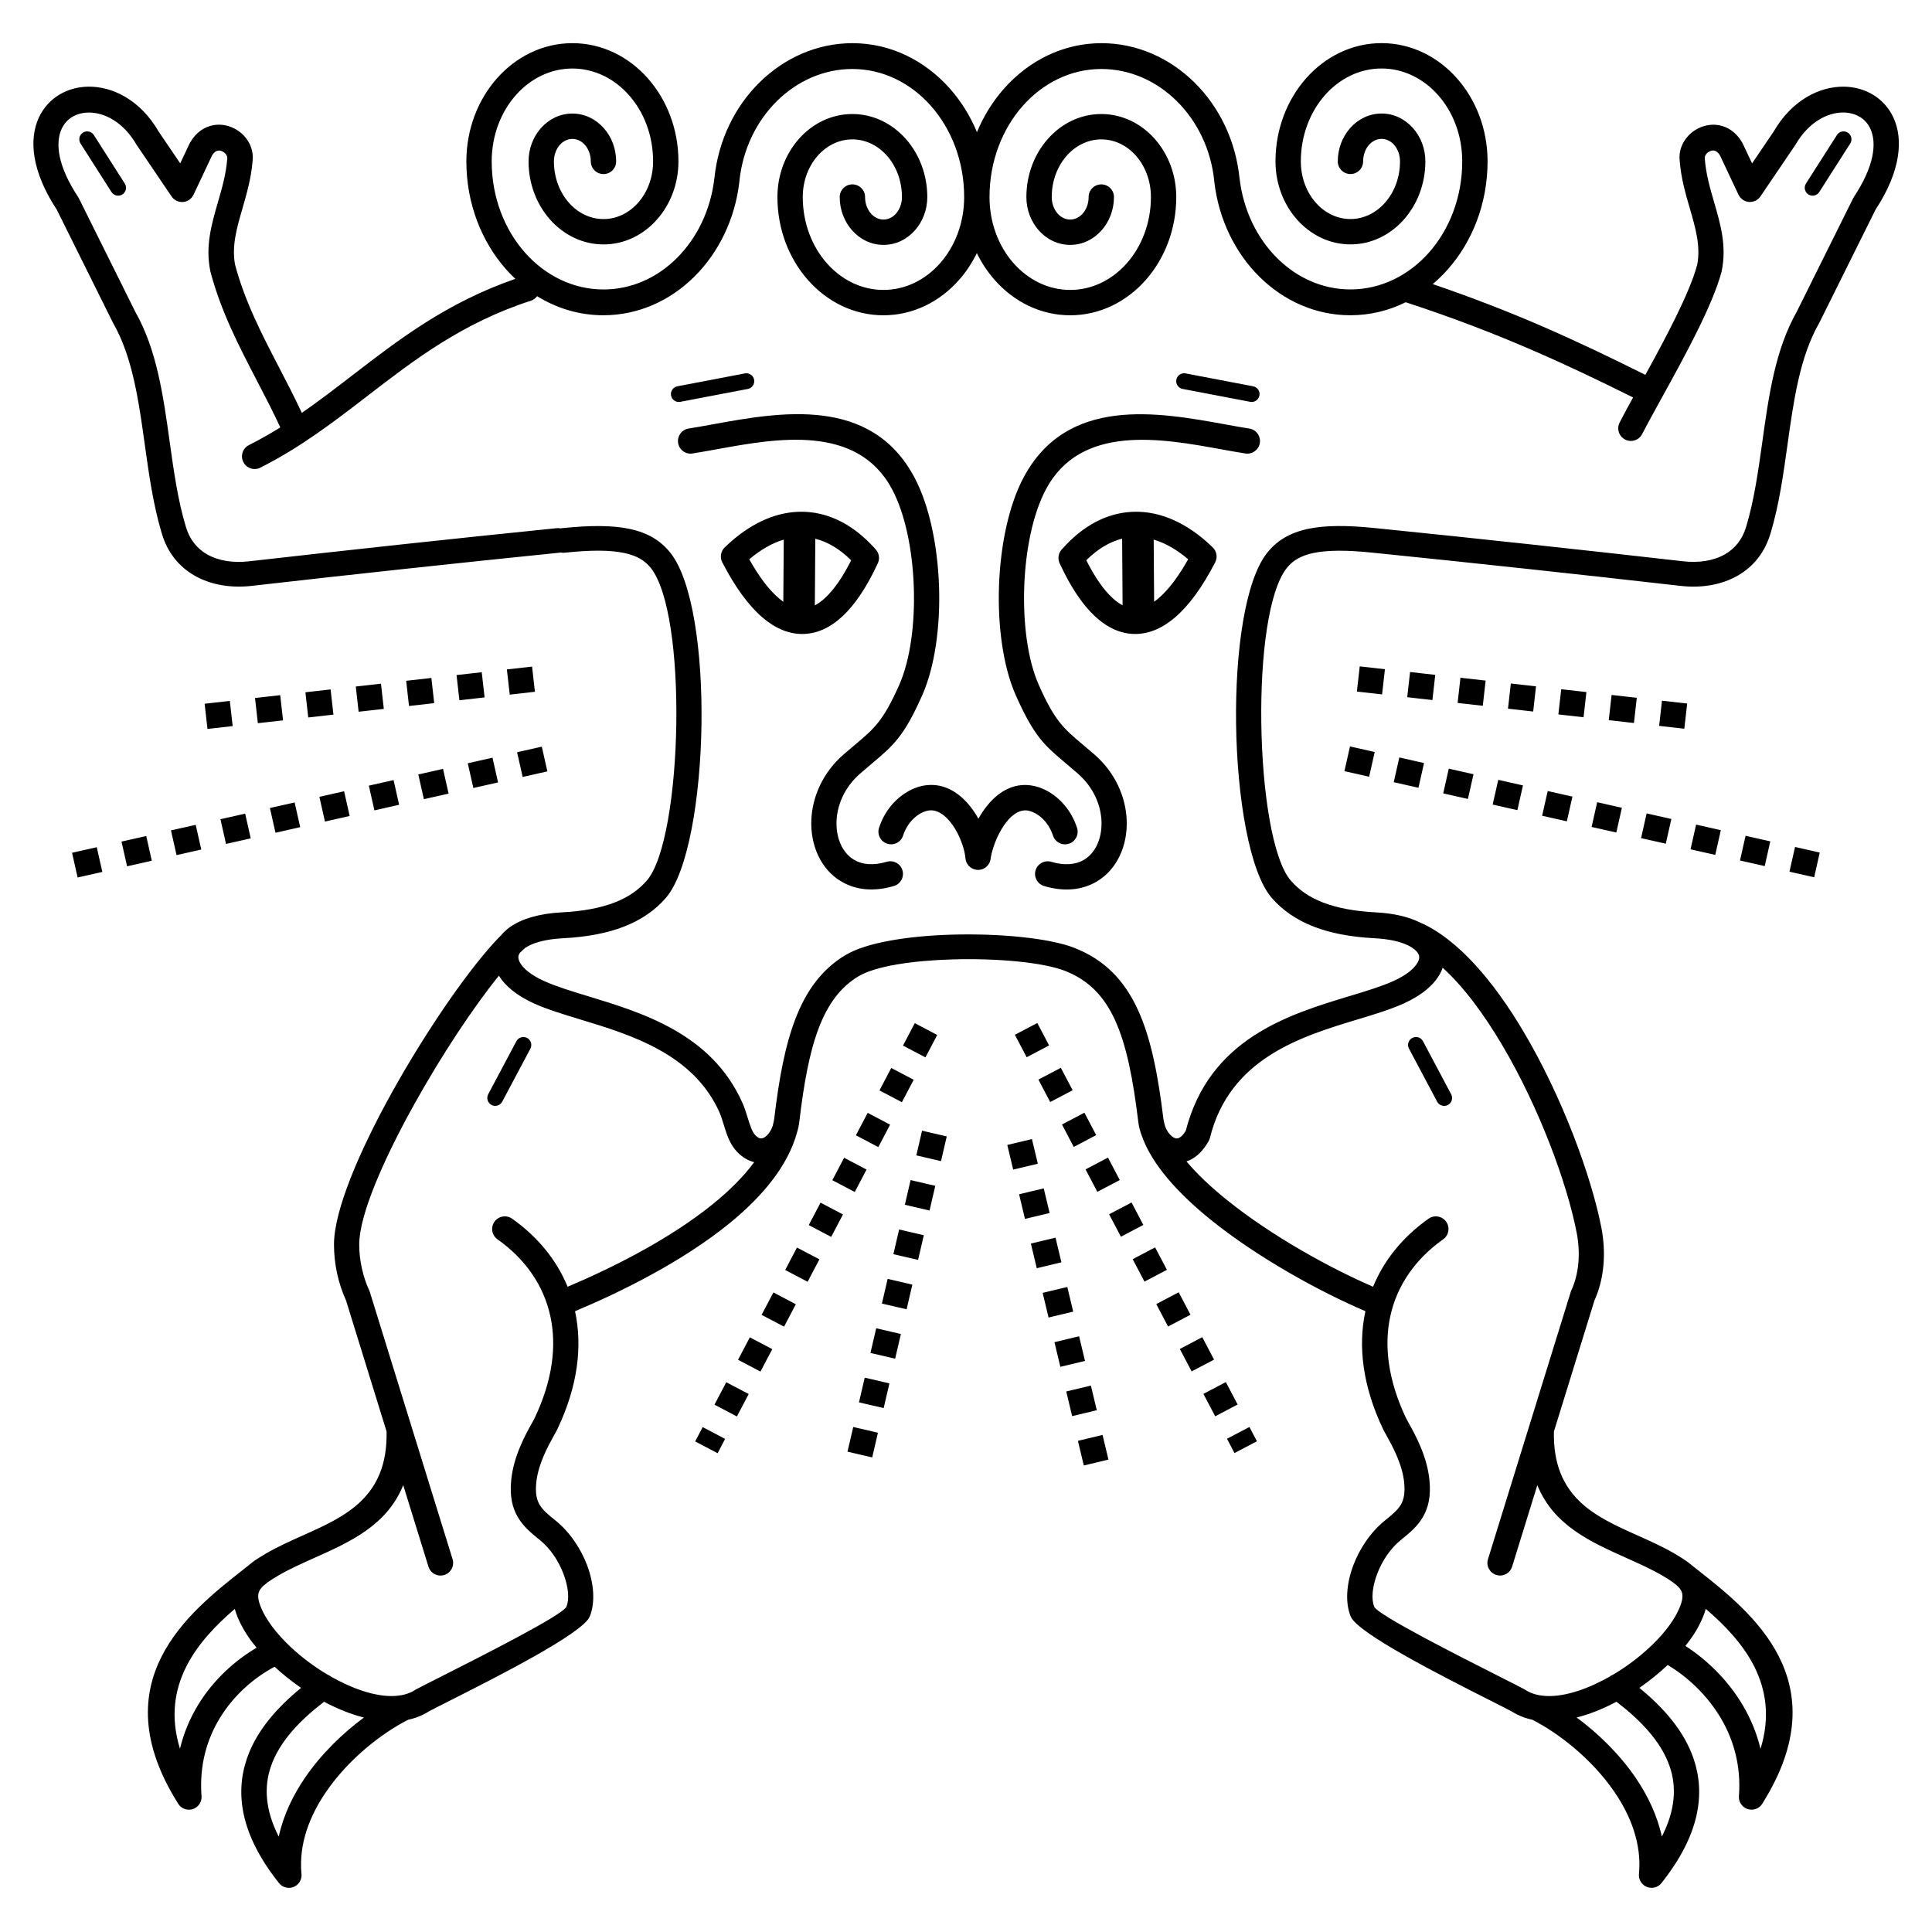
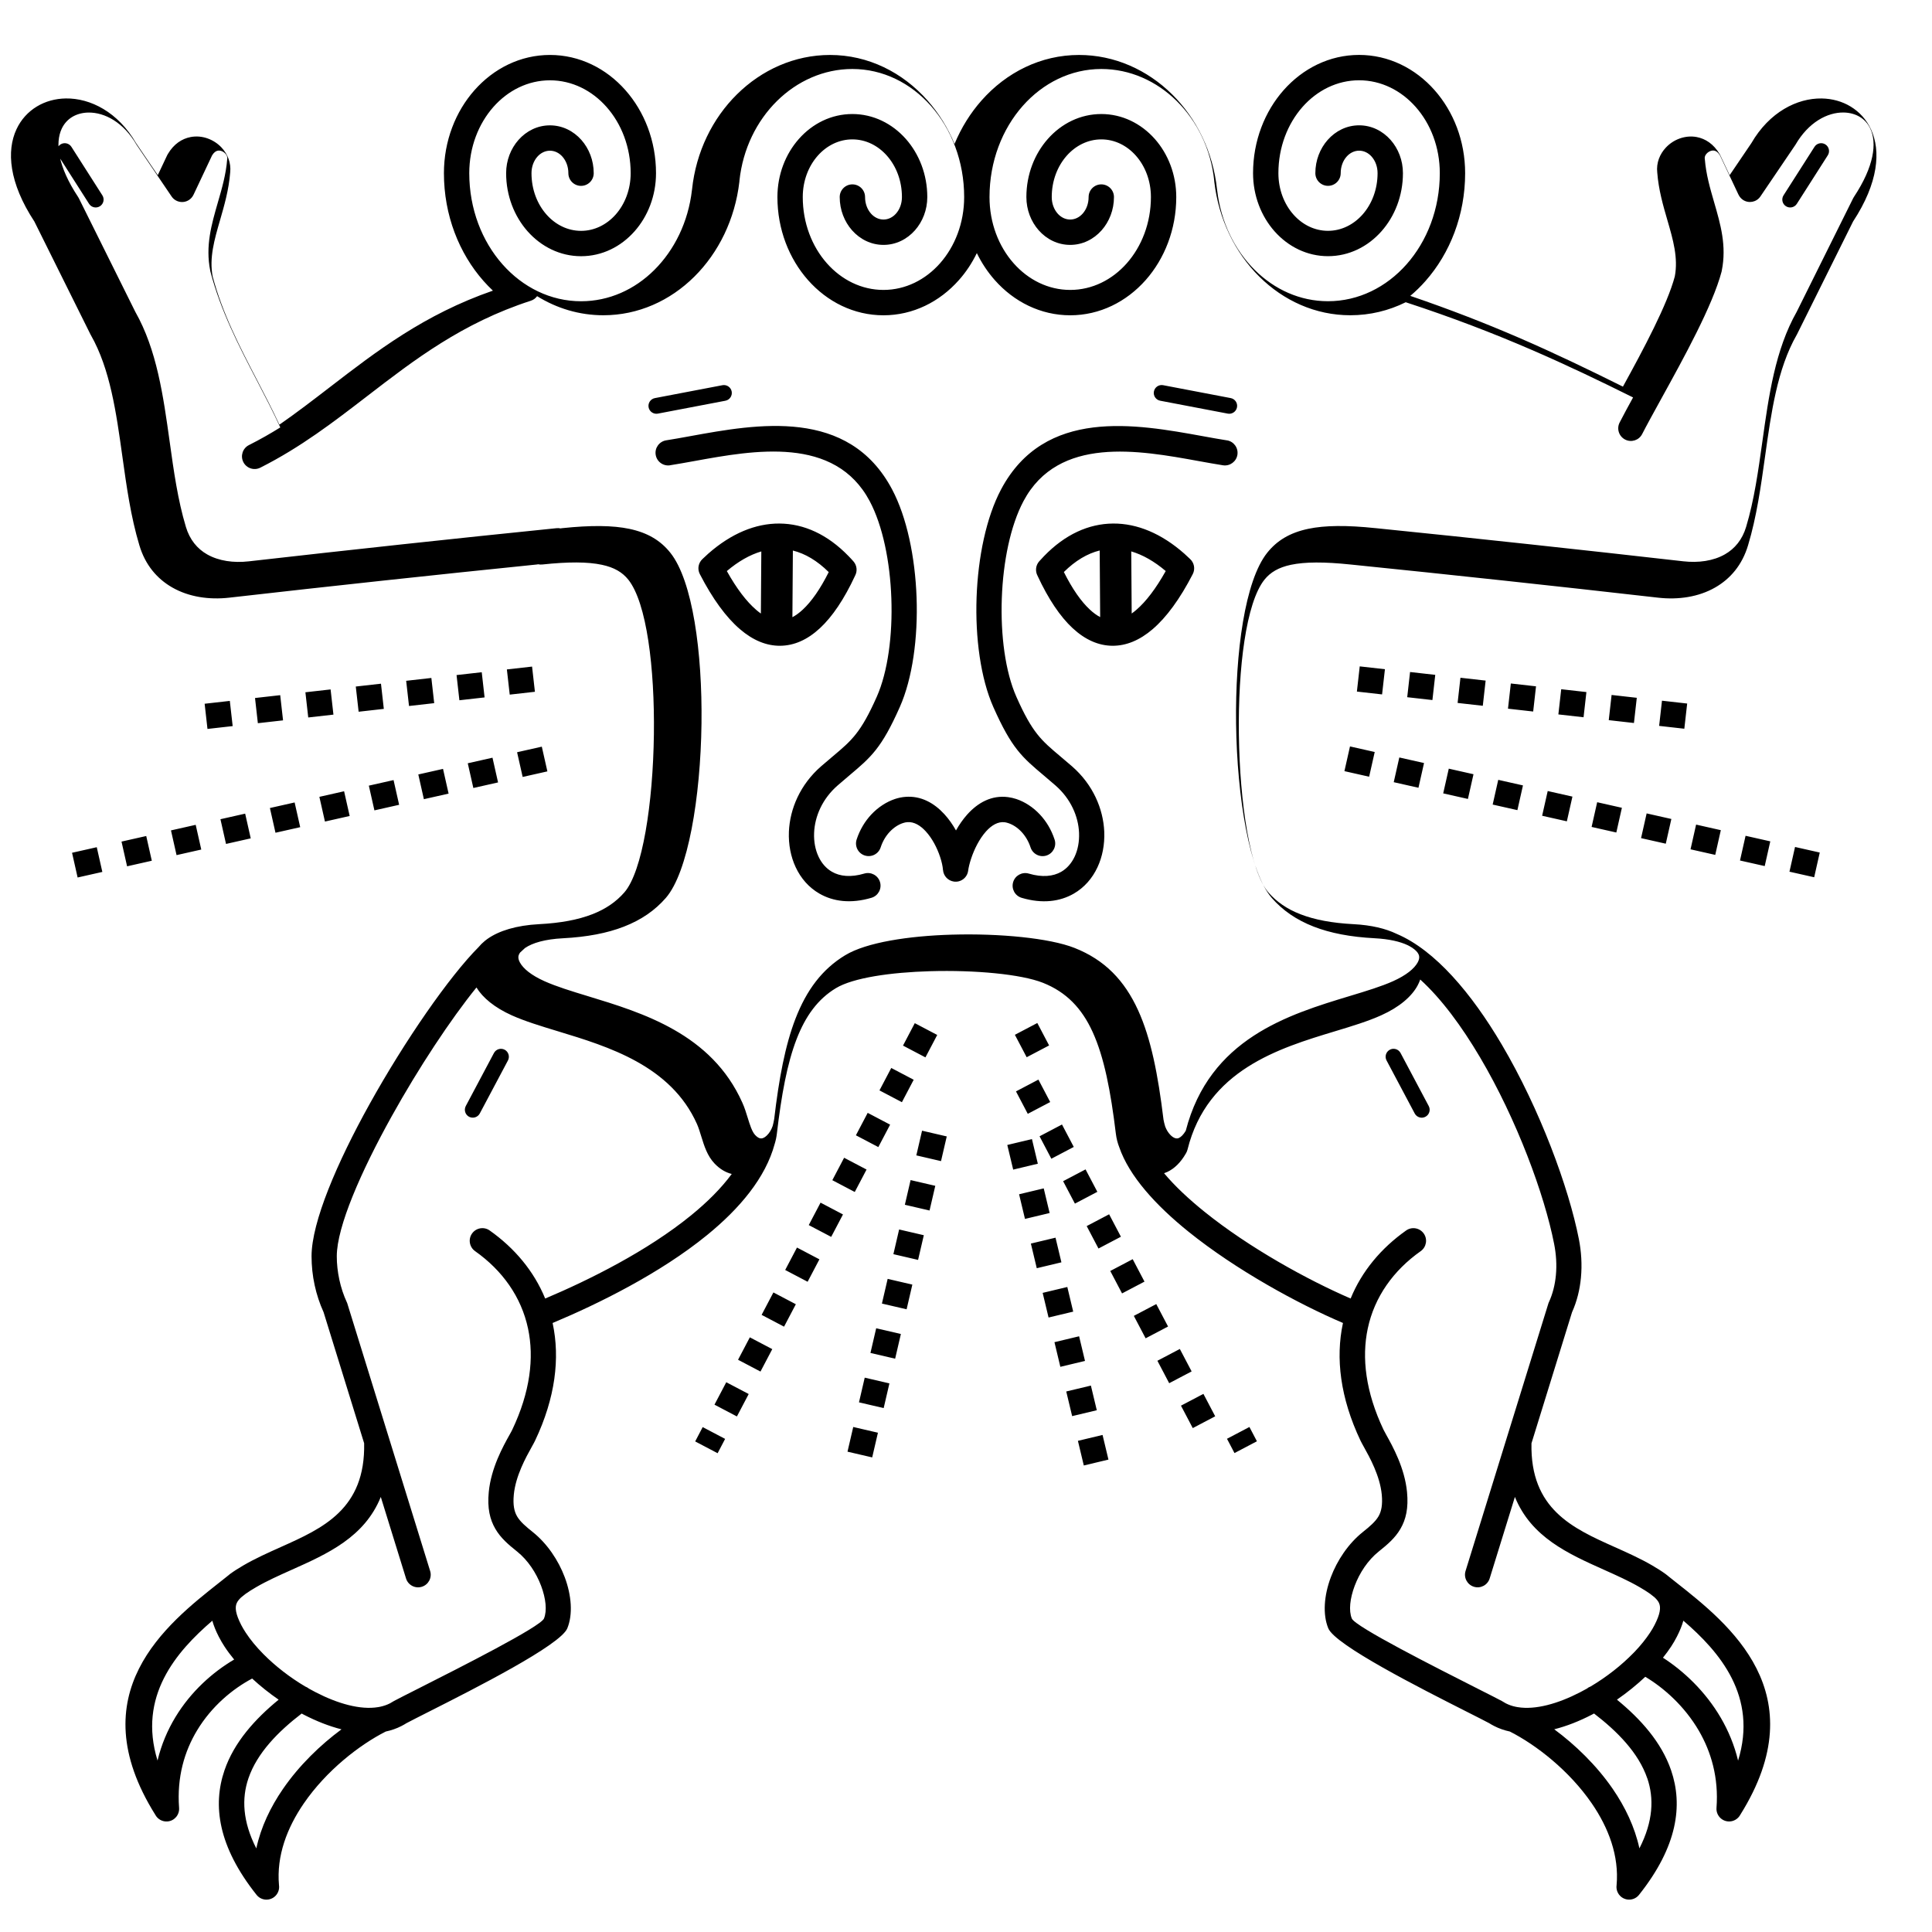
<svg xmlns="http://www.w3.org/2000/svg" fill="#000000" width="800px" height="800px" version="1.1" viewBox="144 144 512 512">
-   <path d="m508.51 283.96c0.035 0 0.059 0.008 0.094 0.008 13.898 1.41 27.457 2.828 40.715 4.266 13.746 1.484 27.324 2.988 40.766 4.516 4.016 0.453 7.945-0.082 11.035-1.848 2.578-1.469 4.609-3.856 5.633-7.312v-0.008c2.125-7.062 3.207-14.82 4.289-22.547 1.703-12.199 3.402-24.336 9.102-34.402l14.938-30.051c0.066-0.125 0.133-0.25 0.211-0.371 5.398-8.152 6.129-14.293 4.367-18.094-0.629-1.367-1.605-2.426-2.781-3.133-1.234-0.746-2.703-1.141-4.289-1.168-4.324-0.066-9.336 2.602-12.773 8.539-0.074 0.133-0.16 0.25-0.25 0.371l-9.043 13.336c-1.031 1.527-3.113 1.93-4.644 0.891-0.512-0.352-0.898-0.816-1.148-1.344h-0.008l-4.922-10.438c-0.469-0.773-1-1.16-1.484-1.25-0.336-0.066-0.688-0.023-1.016 0.094-0.371 0.133-0.723 0.371-1.008 0.672-0.371 0.387-0.586 0.875-0.52 1.328 0.008 0.066 0.016 0.133 0.016 0.191h0.008c0.312 3.981 1.395 7.715 2.445 11.336 1.73 5.953 3.367 11.621 2.039 18.211-0.016 0.066-0.023 0.133-0.043 0.191h0.008c-2.375 9.027-10.035 22.914-15.996 33.723-1.988 3.617-3.797 6.887-5.07 9.371-0.848 1.645-2.871 2.293-4.516 1.445-1.645-0.848-2.293-2.871-1.445-4.516 1.008-1.957 2.215-4.199 3.559-6.641-8.891-4.426-17.602-8.605-27.098-12.703-10-4.316-20.707-8.457-33.152-12.527-4.492 2.227-9.453 3.449-14.688 3.449-9.246 0-17.684-3.863-24.105-10.227-6.406-6.348-10.789-15.207-11.941-25.184-0.008-0.094-0.016-0.176-0.016-0.27-0.883-8.387-4.566-15.777-9.934-21.086-5.356-5.297-12.402-8.496-19.984-8.496-8.113 0-15.477 3.738-20.824 9.781-5.441 6.156-8.809 14.695-8.809 24.156 0 6.887 2.445 13.098 6.398 17.559 3.856 4.359 9.152 7.055 14.988 7.055 5.836 0 11.133-2.695 14.988-7.055 3.945-4.469 6.398-10.672 6.398-17.559 0-4.316-1.52-8.188-3.981-10.965-2.359-2.672-5.602-4.316-9.16-4.316s-6.793 1.652-9.16 4.316c-2.461 2.781-3.981 6.648-3.981 10.965 0 1.738 0.598 3.281 1.562 4.375 0.863 0.984 2.047 1.586 3.324 1.586 1.277 0 2.461-0.605 3.324-1.586 0.965-1.09 1.562-2.637 1.562-4.375 0-1.855 1.504-3.359 3.359-3.359 1.855 0 3.359 1.504 3.359 3.359 0 3.41-1.25 6.523-3.266 8.809-2.117 2.394-5.062 3.871-8.34 3.871-3.273 0-6.223-1.477-8.34-3.871-2.016-2.285-3.266-5.398-3.266-8.809 0-5.988 2.176-11.438 5.684-15.398 3.609-4.082 8.613-6.602 14.176-6.602 5.551 0 10.562 2.527 14.176 6.602 3.512 3.973 5.684 9.422 5.684 15.398 0 8.555-3.098 16.34-8.102 22-5.106 5.769-12.176 9.336-20 9.336-7.824 0-14.906-3.57-20-9.336-1.863-2.109-3.469-4.516-4.746-7.144-1.277 2.629-2.871 5.039-4.746 7.144-5.106 5.769-12.176 9.336-20 9.336-7.836 0-14.906-3.57-20-9.336-5.004-5.66-8.102-13.434-8.102-22 0-5.988 2.176-11.438 5.684-15.398 3.609-4.082 8.613-6.602 14.176-6.602 5.551 0 10.562 2.527 14.176 6.602 3.512 3.973 5.684 9.422 5.684 15.398 0 3.41-1.25 6.523-3.266 8.809-2.117 2.394-5.062 3.871-8.34 3.871-3.273 0-6.223-1.477-8.34-3.871-2.016-2.285-3.266-5.398-3.266-8.809 0-1.855 1.504-3.359 3.359-3.359s3.359 1.504 3.359 3.359c0 1.738 0.598 3.281 1.562 4.375 0.863 0.984 2.047 1.586 3.324 1.586 1.277 0 2.461-0.605 3.324-1.586 0.965-1.09 1.562-2.637 1.562-4.375 0-4.316-1.52-8.188-3.981-10.965-2.359-2.672-5.602-4.316-9.16-4.316-3.559 0-6.793 1.652-9.16 4.316-2.461 2.781-3.981 6.648-3.981 10.965 0 6.887 2.445 13.098 6.398 17.559 3.856 4.359 9.152 7.055 14.988 7.055 5.836 0 11.133-2.695 14.988-7.055 3.945-4.469 6.398-10.672 6.398-17.559 0-9.465-3.367-18.004-8.809-24.156-5.348-6.047-12.711-9.781-20.824-9.781-7.582 0-14.629 3.207-19.984 8.496-5.367 5.309-9.043 12.695-9.934 21.086 0 0.082-0.008 0.176-0.016 0.27-1.148 9.977-5.535 18.836-11.941 25.184-6.422 6.375-14.863 10.227-24.105 10.227-6.375 0-12.359-1.832-17.559-5.055-0.402 0.555-0.973 0.984-1.68 1.211-18.188 5.894-30.852 15.652-43.285 25.223-8.91 6.859-17.699 13.629-28.391 19.012-1.652 0.832-3.668 0.168-4.5-1.484s-0.168-3.668 1.484-4.5c2.887-1.453 5.652-3.023 8.312-4.684-1.914-4.148-4.09-8.348-6.266-12.527-4.762-9.152-9.48-18.254-12.258-28.785h0.008c-0.016-0.066-0.035-0.125-0.043-0.191-1.328-6.59 0.32-12.258 2.039-18.211 1.051-3.617 2.133-7.356 2.445-11.336h0.008c0.008-0.066 0.008-0.133 0.016-0.191 0.059-0.461-0.16-0.941-0.52-1.328-0.285-0.301-0.637-0.539-1.008-0.672-0.328-0.117-0.68-0.16-1.016-0.094-0.496 0.094-1.016 0.48-1.484 1.25l-4.922 10.438h-0.008c-0.242 0.527-0.629 0.992-1.148 1.344-1.527 1.031-3.609 0.637-4.644-0.891l-9.043-13.336c-0.094-0.117-0.176-0.242-0.25-0.371-3.434-5.945-8.445-8.605-12.773-8.539-1.586 0.023-3.066 0.43-4.289 1.168-1.176 0.715-2.148 1.773-2.781 3.133-1.762 3.812-1.031 9.941 4.367 18.094 0.074 0.117 0.145 0.234 0.211 0.371l14.938 30.051c5.703 10.066 7.398 22.203 9.102 34.402 1.074 7.727 2.156 15.484 4.289 22.547v0.008c1.023 3.449 3.055 5.844 5.633 7.312 3.09 1.762 7.019 2.301 11.035 1.848 13.441-1.527 27.012-3.031 40.766-4.516 13.293-1.438 26.887-2.856 40.824-4.273 0.359-0.035 0.707-0.008 1.043 0.059 0.125-0.023 0.242-0.051 0.379-0.059 7.684-0.805 13.426-0.754 17.875 0.184 4.914 1.043 8.297 3.141 10.84 6.332 5.902 7.391 8.496 26.406 8.254 45.266-0.25 19.625-3.586 39.465-9.453 46.207-2.848 3.273-6.481 5.812-11.117 7.609-4.426 1.723-9.75 2.746-16.164 3.082-4.711 0.242-8.051 1.219-10.043 2.586-0.418 0.371-0.855 0.773-1.316 1.219-0.203 0.285-0.336 0.57-0.402 0.848-0.109 0.496 0.008 1.082 0.359 1.738 0.898 1.672 3.055 3.426 6.516 4.981 3.176 1.426 7.164 2.644 11.504 3.965 14.57 4.434 32.789 9.977 40.941 28.23 0.598 1.328 1.008 2.66 1.418 3.988 0.578 1.863 1.141 3.703 1.988 4.594 0.539 0.57 1.016 0.848 1.426 0.891 0.219 0.023 0.453-0.008 0.68-0.102 0.32-0.125 0.648-0.344 0.957-0.648 0.664-0.629 1.211-1.512 1.57-2.543 0.16-0.613 0.301-1.227 0.402-1.84 1.258-10.664 2.898-19.496 5.652-26.617 2.914-7.523 7.035-13.098 13.184-16.809 5.609-3.391 16.793-5.113 28.273-5.441 12.645-0.371 25.914 0.922 32.48 3.519 8.012 3.156 13.242 8.613 16.844 16.5 3.41 7.465 5.289 17.047 6.734 28.953v0.016c0.109 0.613 0.262 1.234 0.453 1.855 0.32 0.848 0.773 1.594 1.316 2.168 0.445 0.48 0.922 0.805 1.387 0.941 0.301 0.082 0.629 0.074 0.941-0.074 0.57-0.27 1.184-0.875 1.805-1.906 6.312-24.453 27.199-30.781 43.52-35.727 4.359-1.316 8.363-2.535 11.438-3.922 3.461-1.562 5.609-3.309 6.516-4.981 0.352-0.648 0.469-1.242 0.359-1.738-0.125-0.555-0.527-1.133-1.227-1.695-0.387-0.32-0.848-0.621-1.367-0.898l-0.008-0.008c-0.145-0.059-0.277-0.125-0.402-0.203-2.031-0.973-4.945-1.645-8.758-1.848-6.422-0.336-11.738-1.359-16.164-3.082-4.637-1.805-8.262-4.34-11.117-7.609-5.871-6.742-9.203-26.594-9.453-46.207-0.242-18.859 2.352-37.879 8.254-45.266 2.551-3.191 5.93-5.289 10.84-6.332 4.441-0.941 10.195-0.992 17.875-0.184zm-226 65.941-1.477-6.551 6.551-1.477 1.477 6.551zm-117.94 26.645-1.477-6.551 6.551-1.477 1.477 6.551zm13.109-2.965-1.477-6.551 6.551-1.477 1.477 6.551zm13.109-2.965-1.477-6.551 6.551-1.477 1.477 6.551zm13.109-2.965-1.477-6.551 6.551-1.477 1.477 6.551zm13.109-2.965-1.477-6.551 6.551-1.477 1.477 6.551zm13.109-2.965-1.477-6.551 6.551-1.477 1.477 6.551zm13.109-2.965-1.477-6.551 6.551-1.477 1.477 6.551zm13.109-2.965-1.477-6.551 6.551-1.477 1.477 6.551zm13.109-2.965-1.477-6.551 6.551-1.477 1.477 6.551zm9.641-24.746-0.754-6.676 6.676-0.754 0.754 6.676zm-80.098 9.094-0.754-6.676 6.676-0.754 0.754 6.676zm13.352-1.52-0.754-6.676 6.676-0.754 0.754 6.676zm13.352-1.52-0.754-6.676 6.676-0.754 0.754 6.676zm13.352-1.52-0.754-6.676 6.676-0.754 0.754 6.676zm13.352-1.52-0.754-6.676 6.676-0.754 0.754 6.676zm13.352-1.52-0.754-6.676 6.676-0.754 0.754 6.676zm242.57 13.711-1.477 6.551-6.551-1.477 1.477-6.551zm117.94 26.645-1.477 6.551-6.551-1.477 1.477-6.551zm-13.109-2.965-1.477 6.551-6.551-1.477 1.477-6.551zm-13.109-2.965-1.477 6.551-6.551-1.477 1.477-6.551zm-13.109-2.965-1.477 6.551-6.551-1.477 1.477-6.551zm-13.109-2.965-1.477 6.551-6.551-1.477 1.477-6.551zm-13.109-2.965-1.477 6.551-6.551-1.477 1.477-6.551zm-13.109-2.965-1.477 6.551-6.551-1.477 1.477-6.551zm-13.109-2.965-1.477 6.551-6.551-1.477 1.477-6.551zm-13.109-2.965-1.477 6.551-6.551-1.477 1.477-6.551zm-10.363-24.863-0.754 6.676-6.676-0.754 0.754-6.676zm80.098 9.094-0.754 6.676-6.676-0.754 0.754-6.676zm-13.352-1.52-0.754 6.676-6.676-0.754 0.754-6.676zm-13.352-1.52-0.754 6.676-6.676-0.754 0.754-6.676zm-13.352-1.52-0.754 6.676-6.676-0.754 0.754-6.676zm-13.352-1.52-0.754 6.676-6.676-0.754 0.754-6.676zm-13.352-1.52-0.754 6.676-6.676-0.754 0.754-6.676zm-154.24 199.32 6.543 1.52-1.52 6.543-6.543-1.52zm18.238-78.52 6.543 1.52-1.52 6.543-6.543-1.52zm-3.039 13.09 6.543 1.52-1.52 6.543-6.543-1.52zm-3.039 13.09 6.543 1.52-1.52 6.543-6.543-1.52zm-3.039 13.09 6.543 1.52-1.52 6.543-6.543-1.52zm-3.039 13.09 6.543 1.52-1.52 6.543-6.543-1.52zm-3.039 13.09 6.543 1.52-1.52 6.543-6.543-1.52zm16.09-84.875-5.945-3.125 3.125-5.945 5.945 3.125zm-55.074 104.9 1.988-3.797-5.945-3.125-1.988 3.797zm5.113-9.742-5.945-3.125 3.125-5.945 5.945 3.125zm6.246-11.898-5.945-3.125 3.125-5.945 5.945 3.125zm6.246-11.898-5.945-3.125 3.125-5.945 5.945 3.125zm6.246-11.898-5.945-3.125 3.125-5.945 5.945 3.125zm6.246-11.898-5.945-3.125 3.125-5.945 5.945 3.125zm6.246-11.898-5.945-3.125 3.125-5.945 5.945 3.125zm6.246-11.898-5.945-3.125 3.125-5.945 5.945 3.125zm6.246-11.898-5.945-3.125 3.125-5.945 5.945 3.125zm46.645 89.746 6.531-1.562 1.562 6.531-6.531 1.562zm-18.715-78.41 6.531-1.562 1.562 6.531-6.531 1.562zm3.125 13.066 6.531-1.562 1.562 6.531-6.531 1.562zm3.125 13.066 6.531-1.562 1.562 6.531-6.531 1.562zm3.125 13.066 6.531-1.562 1.562 6.531-6.531 1.562zm3.125 13.066 6.531-1.562 1.562 6.531-6.531 1.562zm3.125 13.066 6.531-1.562 1.562 6.531-6.531 1.562zm-4.543-91.703-5.945 3.125-3.125-5.945 5.945-3.125zm55.074 104.9-1.988-3.785-5.945 3.125 1.988 3.785zm-5.113-9.742-5.945 3.125-3.125-5.945 5.945-3.125zm-6.246-11.898-5.945 3.125-3.125-5.945 5.945-3.125zm-6.246-11.898-5.945 3.125-3.125-5.945 5.945-3.125zm-6.246-11.898-5.945 3.125-3.125-5.945 5.945-3.125zm-6.246-11.898-5.945 3.125-3.125-5.945 5.945-3.125zm-6.246-11.898-5.945 3.125-3.125-5.945 5.945-3.125zm-6.246-11.898-5.945 3.125-3.125-5.945 5.945-3.125zm-6.246-11.898-5.945 3.125-3.125-5.945 5.945-3.125zm-86.855-189.97c1.133-0.211 2.234 0.539 2.445 1.672 0.211 1.133-0.539 2.234-1.672 2.445l-17.902 3.418c-1.133 0.211-2.234-0.539-2.445-1.672-0.211-1.133 0.539-2.234 1.672-2.445zm116.01 4.113c-1.133-0.211-1.891-1.309-1.672-2.445 0.211-1.133 1.309-1.891 2.445-1.672l17.902 3.418c1.133 0.211 1.891 1.309 1.672 2.445-0.211 1.133-1.309 1.891-2.445 1.672zm-292.07-65.035c-0.621-0.973-0.336-2.266 0.637-2.887 0.973-0.621 2.266-0.336 2.887 0.637l8.203 12.855c0.621 0.973 0.336 2.266-0.637 2.887s-2.266 0.336-2.887-0.637zm465.46-2.25c0.621-0.973 1.914-1.258 2.887-0.637 0.973 0.621 1.258 1.914 0.637 2.887l-8.203 12.855c-0.621 0.973-1.914 1.258-2.887 0.637-0.973-0.621-1.258-1.914-0.637-2.887zm-349.96 240.15c0.547-1.023 1.812-1.41 2.84-0.875 1.023 0.547 1.41 1.812 0.875 2.84l-7.465 14.055c-0.547 1.023-1.812 1.41-2.84 0.875-1.023-0.547-1.41-1.812-0.875-2.84zm236.55 1.965c-0.547-1.023-0.152-2.293 0.875-2.84 1.023-0.547 2.293-0.152 2.84 0.875l7.465 14.055c0.547 1.023 0.152 2.293-0.875 2.84-1.023 0.547-2.293 0.152-2.84-0.875zm-306.62 136.19c0.051-0.035 0.094-0.066 0.145-0.102 1.051-0.773 2.234-1.512 3.519-2.266 3.141-1.832 6.543-3.352 9.949-4.879 11.109-4.973 22.418-10.035 22.059-27.492l-10.746-34.723c-1.051-2.309-1.84-4.727-2.367-7.152-0.555-2.543-0.824-5.148-0.824-7.707 0.016-9.043 6.75-24.777 15.391-40.328 9.387-16.887 21.125-33.797 28.887-41.59 0.469-0.57 1.016-1.109 1.637-1.621 0.203-0.16 0.41-0.32 0.621-0.48 0.059-0.043 0.109-0.082 0.168-0.117 2.981-2.082 7.559-3.535 13.629-3.848 5.703-0.293 10.336-1.176 14.09-2.637 3.543-1.379 6.312-3.301 8.465-5.769 4.828-5.551 7.598-23.629 7.836-41.883 0.227-17.551-1.898-34.898-6.785-41.012-1.555-1.941-3.727-3.25-7.012-3.938-3.754-0.797-8.832-0.816-15.805-0.074-0.359 0.035-0.723 0.016-1.059-0.059-0.125 0.023-0.25 0.051-0.379 0.059-13.316 1.352-26.902 2.781-40.766 4.273-13.41 1.445-26.988 2.949-40.734 4.516-5.332 0.605-10.688-0.184-15.074-2.688-4.031-2.301-7.195-5.969-8.75-11.234-2.258-7.5-3.383-15.535-4.5-23.543-1.621-11.613-3.234-23.148-8.348-32.125-0.035-0.059-0.059-0.117-0.094-0.168l-14.871-29.926c-6.777-10.32-7.391-18.75-4.754-24.426 1.211-2.613 3.098-4.652 5.398-6.047 2.258-1.367 4.894-2.098 7.676-2.141 6.5-0.102 13.855 3.594 18.633 11.848l5.75 8.48 2.484-5.266c0.051-0.109 0.109-0.219 0.176-0.32 1.578-2.688 3.762-4.082 6.055-4.516 1.547-0.293 3.106-0.133 4.535 0.387 1.387 0.504 2.644 1.328 3.629 2.375 1.629 1.73 2.586 4.082 2.309 6.617-0.359 4.609-1.555 8.723-2.703 12.703-1.477 5.09-2.879 9.934-1.949 14.855 2.578 9.758 7.137 18.539 11.73 27.383 2.016 3.871 4.031 7.758 5.961 11.906 4.566-3.164 8.941-6.531 13.344-9.918 12.418-9.562 25.066-19.305 43.242-25.602-0.855-0.805-1.68-1.652-2.469-2.543-6.5-7.348-10.512-17.457-10.512-28.59 0-8.555 3.098-16.34 8.102-21.992 5.106-5.769 12.176-9.336 20-9.336 7.836 0 14.906 3.57 20 9.336 5.004 5.66 8.102 13.434 8.102 22 0 5.988-2.176 11.438-5.684 15.398-3.609 4.082-8.613 6.602-14.176 6.602-5.551 0-10.562-2.527-14.176-6.602-3.512-3.973-5.684-9.422-5.684-15.398 0-3.41 1.25-6.523 3.266-8.809 2.117-2.394 5.062-3.871 8.34-3.871 3.273 0 6.223 1.477 8.34 3.871 2.016 2.285 3.266 5.398 3.266 8.809 0 1.855-1.504 3.359-3.359 3.359-1.855 0-3.359-1.504-3.359-3.359 0-1.738-0.598-3.281-1.562-4.375-0.863-0.984-2.047-1.586-3.324-1.586s-2.461 0.605-3.324 1.586c-0.965 1.09-1.562 2.637-1.562 4.375 0 4.316 1.52 8.188 3.981 10.965 2.359 2.672 5.602 4.316 9.16 4.316s6.793-1.652 9.16-4.316c2.461-2.781 3.981-6.66 3.981-10.965 0-6.887-2.445-13.098-6.398-17.559-3.856-4.359-9.152-7.055-14.988-7.055-5.836 0-11.133 2.695-14.988 7.055-3.945 4.469-6.398 10.672-6.398 17.559 0 9.465 3.367 18.004 8.809 24.156 5.348 6.047 12.711 9.781 20.824 9.781 7.414 0 14.199-3.113 19.379-8.262 5.356-5.309 9.027-12.762 10-21.195 0.008-0.059 0.016-0.109 0.023-0.168 1.051-10 5.457-18.836 11.898-25.199 6.582-6.508 15.273-10.445 24.68-10.445 10.109 0 19.238 4.609 25.836 12.066 2.938 3.324 5.375 7.211 7.152 11.512 1.781-4.301 4.215-8.188 7.152-11.512 6.59-7.457 15.727-12.066 25.836-12.066 9.406 0 18.094 3.938 24.68 10.445 6.434 6.363 10.848 15.199 11.898 25.199 0.008 0.051 0.016 0.109 0.023 0.16 0.973 8.438 4.644 15.887 10 21.195 5.188 5.148 11.973 8.262 19.379 8.262 8.113 0 15.477-3.738 20.824-9.781 5.441-6.156 8.809-14.695 8.809-24.156 0-6.887-2.445-13.098-6.398-17.559-3.856-4.359-9.152-7.055-14.988-7.055-5.836 0-11.133 2.695-14.988 7.055-3.945 4.469-6.398 10.672-6.398 17.559 0 4.316 1.52 8.188 3.981 10.965 2.359 2.672 5.602 4.316 9.16 4.316s6.793-1.652 9.16-4.316c2.461-2.781 3.981-6.66 3.981-10.965 0-1.738-0.598-3.281-1.562-4.375-0.863-0.984-2.047-1.586-3.324-1.586s-2.461 0.605-3.324 1.586c-0.965 1.09-1.562 2.637-1.562 4.375 0 1.855-1.504 3.359-3.359 3.359-1.855 0-3.359-1.504-3.359-3.359 0-3.41 1.25-6.523 3.266-8.809 2.117-2.394 5.062-3.871 8.34-3.871 3.273 0 6.223 1.477 8.34 3.871 2.016 2.285 3.266 5.398 3.266 8.809 0 5.988-2.176 11.438-5.684 15.398-3.609 4.082-8.613 6.602-14.176 6.602-5.551 0-10.562-2.527-14.176-6.602-3.512-3.973-5.684-9.422-5.684-15.398 0-8.555 3.098-16.34 8.102-22 5.106-5.769 12.176-9.336 20-9.336 7.824 0 14.906 3.57 20 9.336 5.004 5.66 8.102 13.434 8.102 22 0 11.133-4.023 21.242-10.512 28.59-1.25 1.418-2.594 2.731-4.023 3.93 10.629 3.629 19.941 7.273 28.676 11.043 9.465 4.09 18.414 8.398 27.676 13.008 5.477-9.957 11.773-21.758 13.746-29.203 0.934-4.922-0.469-9.766-1.949-14.855-1.16-3.981-2.352-8.094-2.703-12.703-0.285-2.535 0.672-4.887 2.309-6.617 0.992-1.051 2.242-1.883 3.629-2.375 1.426-0.512 2.988-0.68 4.535-0.387 2.285 0.438 4.477 1.832 6.055 4.516 0.059 0.102 0.117 0.211 0.176 0.32l2.484 5.266 5.75-8.48c4.777-8.254 12.133-11.949 18.633-11.848 2.789 0.043 5.426 0.773 7.676 2.141 2.309 1.402 4.191 3.434 5.398 6.047 2.629 5.684 2.023 14.105-4.754 24.426l-14.871 29.926c-0.023 0.059-0.059 0.117-0.094 0.168-5.113 8.977-6.727 20.512-8.348 32.125-1.117 8.004-2.242 16.047-4.5 23.543-1.562 5.266-4.719 8.934-8.75 11.234-4.383 2.504-9.742 3.293-15.074 2.688-13.754-1.562-27.324-3.074-40.742-4.516-13.84-1.496-27.398-2.914-40.691-4.266-0.035 0-0.059-0.008-0.094-0.008-6.969-0.73-12.051-0.715-15.805 0.074-3.281 0.695-5.457 2-7.012 3.938-4.887 6.113-7.012 23.461-6.785 41.012 0.234 18.254 2.996 36.332 7.836 41.883 2.148 2.469 4.914 4.391 8.465 5.769 3.754 1.461 8.398 2.344 14.09 2.637 4.711 0.242 8.523 1.176 11.387 2.551l0.051 0.023c10.195 4.332 19.832 15.762 27.828 29.305 10.125 17.156 17.77 37.91 20.453 51.598 0.629 3.215 0.875 6.719 0.539 10.227-0.293 3.113-1.043 6.231-2.359 9.145l-10.746 34.73c-0.359 17.457 10.949 22.52 22.059 27.492 3.418 1.527 6.809 3.047 9.949 4.879 1.293 0.754 2.469 1.496 3.527 2.266 0.051 0.035 0.094 0.066 0.133 0.102 0.336 0.25 0.656 0.504 0.957 0.766 0.496 0.395 1.09 0.855 1.695 1.344 14.008 11.043 37.207 29.34 17.027 61.574-0.605 1.141-1.848 1.883-3.215 1.781-1.848-0.133-3.234-1.746-3.098-3.594 0.605-7.984-1.418-14.836-4.668-20.43-3.797-6.516-9.254-11.352-14.207-14.309-2.277 2.148-4.812 4.199-7.508 6.062 6.246 5.113 11.805 11.262 14.359 18.742 3.148 9.227 1.723 20.117-8.508 32.984-1.148 1.453-3.258 1.688-4.711 0.539-0.965-0.773-1.395-1.965-1.234-3.106 0.695-7.785-2.148-15.223-6.574-21.664-5.969-8.691-14.727-15.508-21.715-19.051-1.461-0.312-2.848-0.789-4.156-1.461-0.504-0.262-0.949-0.512-1.328-0.754-1.211-0.648-3.324-1.715-5.996-3.066-12.051-6.098-34.797-17.602-36.637-22.074-1.512-3.668-1.141-8.707 0.68-13.543 1.672-4.449 4.617-8.883 8.457-11.957 1.82-1.453 3.316-2.719 4.164-4.156 0.781-1.328 1.125-3.082 0.875-5.777-0.48-4.981-3.223-9.91-4.703-12.562-0.402-0.73-0.73-1.316-0.934-1.746-5.383-11.352-6.625-21.875-4.668-31.059l0.023-0.117c-11.898-5.07-28.312-14.031-40.883-24.148-8.773-7.062-15.777-14.797-18.398-22.418-0.445-1.125-0.754-2.344-0.906-3.594-1.367-11.293-3.098-20.27-6.156-26.961-2.863-6.273-6.961-10.578-13.191-13.039-5.793-2.285-18.012-3.41-29.852-3.066-10.453 0.301-20.414 1.73-24.996 4.5-4.769 2.879-8.035 7.363-10.402 13.477-2.519 6.5-4.039 14.863-5.238 25.074-0.109 0.941-0.312 1.863-0.586 2.746-2.418 8.949-9.246 17.078-17.926 24.148-12.453 10.152-28.828 18.223-40.918 23.285l0.023 0.117c1.957 9.188 0.723 19.707-4.668 31.059-0.203 0.43-0.527 1.016-0.934 1.746-1.477 2.652-4.223 7.582-4.703 12.562-0.262 2.695 0.094 4.449 0.875 5.777 0.848 1.445 2.344 2.703 4.164 4.156 3.836 3.074 6.785 7.5 8.457 11.957 1.812 4.836 2.184 9.875 0.68 13.543-1.84 4.477-24.586 15.98-36.637 22.074-2.672 1.352-4.785 2.418-5.996 3.066-0.379 0.242-0.824 0.496-1.328 0.754-1.301 0.672-2.695 1.148-4.156 1.461-6.996 3.543-15.754 10.363-21.715 19.051-4.426 6.441-7.273 13.879-6.574 21.664 0.168 1.141-0.27 2.336-1.234 3.106-1.453 1.148-3.559 0.914-4.711-0.539-10.227-12.855-11.656-23.754-8.508-32.984 2.551-7.481 8.113-13.629 14.359-18.742-2.504-1.73-4.871-3.617-7.019-5.602-5.246 2.781-10.758 7.391-14.578 13.711-3.359 5.551-5.398 12.438-4.785 20.57 0.133 1.848-1.25 3.461-3.098 3.594-1.367 0.102-2.613-0.637-3.215-1.781-20.176-32.234 3.023-50.531 17.027-61.574 0.613-0.48 1.199-0.949 1.695-1.344 0.301-0.262 0.621-0.512 0.957-0.766zm65.418-155.5c-6.828 8.438-15.289 21.234-22.445 34.109-8.172 14.703-14.535 29.281-14.551 37.07-0.008 2.031 0.227 4.156 0.688 6.289 0.445 2.039 1.102 4.055 1.98 5.945l0.082 0.176 21.992 71.027c0.547 1.773-0.453 3.644-2.215 4.18-1.773 0.547-3.644-0.453-4.18-2.215l-6.684-21.59c-4.324 10.68-14.09 15.055-23.738 19.363-3.223 1.445-6.422 2.871-9.32 4.559-1.059 0.621-2.008 1.199-2.797 1.773l-0.059 0.051c-0.402 0.32-0.754 0.605-1.082 0.863-0.527 0.488-0.922 0.973-1.16 1.469-0.578 1.211-0.301 2.981 1.176 5.871 0.312 0.598 0.707 1.277 1.191 2.016 1.227 1.883 2.805 3.785 4.644 5.644 0.051 0.043 0.094 0.094 0.145 0.145 3.098 3.113 6.91 6.07 10.977 8.48 0.352 0.133 0.688 0.328 0.992 0.57 0.586 0.336 1.184 0.656 1.781 0.957 5.836 3.016 11.84 4.727 16.551 3.938 0.176-0.051 0.359-0.082 0.547-0.102 0.922-0.203 1.797-0.496 2.594-0.906 0.211-0.109 0.48-0.27 0.797-0.469l0.25-0.145c1.148-0.621 3.418-1.762 6.305-3.223 11.277-5.703 32.57-16.473 33.453-18.641 0.848-2.074 0.496-5.297-0.754-8.641-1.293-3.441-3.512-6.816-6.356-9.094-2.375-1.898-4.348-3.586-5.762-5.996-1.477-2.519-2.176-5.523-1.762-9.789 0.613-6.383 3.797-12.109 5.516-15.18 0.32-0.57 0.578-1.031 0.723-1.352 4.719-9.941 5.828-19.012 4.164-26.812-1.789-8.387-6.809-15.391-14.023-20.488-1.512-1.066-1.883-3.156-0.816-4.668 1.066-1.512 3.156-1.883 4.668-0.816 6.66 4.703 11.754 10.816 14.719 18.043 11.586-4.894 27.004-12.543 38.684-22.066 4.223-3.441 7.934-7.113 10.758-10.949-1.586-0.387-3.133-1.277-4.551-2.762-1.93-2.031-2.731-4.617-3.543-7.246-0.352-1.141-0.707-2.293-1.125-3.234-6.91-15.477-23.504-20.523-36.77-24.551-4.617-1.402-8.859-2.695-12.316-4.25-4.566-2.059-7.676-4.652-9.344-7.371zm-69.98 167.79c-9.613 8.262-19.758 20.043-14.52 37.055 1.016-4.25 2.672-8.094 4.746-11.52 4.106-6.785 9.875-11.906 15.559-15.25-0.949-1.141-1.805-2.293-2.551-3.434-0.539-0.824-1.051-1.703-1.535-2.644-0.781-1.52-1.336-2.906-1.695-4.199zm23.672 24.602c-6.172 4.734-11.805 10.422-14.105 17.172-1.805 5.281-1.57 11.418 2.09 18.566 1.219-5.652 3.762-10.957 7.055-15.742 4.324-6.289 9.957-11.707 15.516-15.812-3.293-0.832-6.648-2.168-9.918-3.848-0.211-0.109-0.418-0.219-0.629-0.336zm130.18-308.21-0.125 17.66c0.898-0.469 1.812-1.133 2.731-1.988 2.344-2.176 4.66-5.492 6.894-9.957-3.039-3.016-6.238-4.902-9.496-5.711zm-8.48 16.691 0.117-16.457c-3.031 0.891-6.106 2.637-9.137 5.207 2.594 4.644 5.215 8.086 7.809 10.305 0.402 0.344 0.805 0.664 1.211 0.949zm-15.457-14.461c0.57-0.547 1.074-1.016 1.527-1.418 6.047-5.316 12.484-8.012 18.875-7.969 6.465 0.051 12.711 2.879 18.281 8.625 0.504 0.512 0.934 0.984 1.301 1.402 0.949 1.074 1.082 2.586 0.445 3.785-2.887 6.223-6.019 10.855-9.312 13.914-3.324 3.09-6.859 4.637-10.539 4.668-3.644 0.035-7.231-1.445-10.68-4.41-3.652-3.133-7.223-8.004-10.621-14.586-0.715-1.379-0.371-3.023 0.73-4.016zm113.61-2 0.117 16.457c0.402-0.285 0.805-0.598 1.211-0.949 2.594-2.227 5.207-5.66 7.809-10.305-3.023-2.57-6.098-4.309-9.137-5.207zm-8.238 17.414-0.125-17.66c-3.258 0.805-6.465 2.703-9.496 5.711 2.242 4.469 4.551 7.785 6.894 9.957 0.914 0.855 1.832 1.52 2.731 1.988zm22.285-16.836c0.453 0.395 0.957 0.863 1.527 1.418 1.102 0.992 1.438 2.637 0.73 4.016-3.391 6.582-6.969 11.453-10.621 14.586-3.449 2.965-7.035 4.434-10.68 4.41-3.68-0.035-7.203-1.578-10.539-4.668-3.293-3.055-6.422-7.684-9.312-13.914-0.629-1.199-0.496-2.711 0.445-3.785 0.371-0.418 0.797-0.883 1.301-1.402 5.566-5.742 11.805-8.574 18.281-8.625 6.391-0.051 12.832 2.644 18.875 7.969zm123.54 275.74-0.059-0.051c-0.789-0.57-1.738-1.148-2.797-1.773-2.898-1.688-6.106-3.113-9.32-4.559-9.648-4.316-19.414-8.691-23.738-19.363l-6.684 21.59c-0.547 1.773-2.418 2.762-4.18 2.215-1.773-0.547-2.762-2.418-2.215-4.18l21.992-71.027 0.082-0.176c1.043-2.258 1.629-4.695 1.863-7.152 0.27-2.805 0.066-5.652-0.461-8.312-2.562-13.082-9.898-32.973-19.641-49.465-4.844-8.203-10.234-15.516-15.844-20.613-0.184 0.527-0.41 1.051-0.688 1.57-1.57 2.914-4.785 5.727-9.664 7.918-3.535 1.594-7.715 2.863-12.25 4.231-14.836 4.492-33.84 10.254-39.078 31.371-0.094 0.359-0.234 0.688-0.418 0.992-1.418 2.477-3.113 4.055-4.914 4.902-0.293 0.133-0.578 0.25-0.875 0.352 2.879 3.434 6.59 6.894 10.766 10.254 11.883 9.562 27.305 18.035 38.676 22.949 2.957-7.231 8.062-13.336 14.711-18.035 1.512-1.066 3.602-0.695 4.668 0.816s0.695 3.602-0.816 4.668c-7.211 5.09-12.242 12.102-14.023 20.488-1.664 7.801-0.547 16.871 4.164 26.812 0.152 0.312 0.402 0.773 0.723 1.352 1.715 3.074 4.902 8.801 5.516 15.18 0.41 4.266-0.285 7.273-1.762 9.789-1.41 2.41-3.391 4.098-5.762 5.996-2.848 2.277-5.062 5.652-6.356 9.094-1.25 3.332-1.605 6.566-0.754 8.641 0.891 2.168 22.176 12.93 33.453 18.641 2.887 1.461 5.156 2.602 6.305 3.223l0.25 0.145c0.32 0.211 0.578 0.359 0.797 0.469 0.805 0.41 1.672 0.715 2.594 0.906 0.184 0.016 0.359 0.051 0.547 0.102 4.711 0.789 10.715-0.922 16.551-3.938 0.598-0.312 1.191-0.629 1.781-0.957 0.301-0.25 0.637-0.445 0.992-0.57 4.25-2.519 8.219-5.644 11.395-8.91 0.102-0.125 0.219-0.242 0.336-0.344 1.57-1.652 2.938-3.344 4.031-5.012 0.488-0.738 0.883-1.418 1.191-2.016 1.477-2.879 1.754-4.66 1.176-5.871-0.234-0.496-0.629-0.984-1.16-1.469-0.328-0.262-0.68-0.547-1.082-0.863zm23.227 44.152c5.273-17.047-4.879-28.844-14.5-37.105-0.359 1.293-0.922 2.688-1.695 4.199-0.48 0.941-0.992 1.82-1.535 2.644-0.648 0.992-1.379 1.98-2.176 2.973 5.441 3.5 11.227 8.883 15.348 15.953 1.973 3.391 3.57 7.18 4.566 11.328zm-24.066 4.668c-2.309-6.758-7.945-12.438-14.105-17.172-0.211 0.109-0.418 0.227-0.629 0.336-3.258 1.688-6.617 3.016-9.918 3.848 5.559 4.106 11.191 9.523 15.516 15.812 3.281 4.785 5.828 10.094 7.055 15.742 3.66-7.144 3.894-13.285 2.09-18.566zm-157.06-248.77c0.57 1.762-0.395 3.652-2.148 4.223-1.762 0.57-3.652-0.395-4.223-2.148-0.539-1.645-1.387-3.031-2.402-4.121-1.051-1.125-2.277-1.914-3.492-2.316-0.344-0.117-0.656-0.184-0.922-0.227-1.832-0.242-3.535 0.816-4.981 2.418-1.781 1.988-3.141 4.746-3.965 7.246-0.402 1.211-0.664 2.309-0.781 3.184-0.242 1.832-1.93 3.125-3.762 2.871-1.594-0.219-2.781-1.52-2.898-3.074h-0.008c-0.074-0.973-0.336-2.176-0.766-3.469-0.789-2.383-2.098-4.93-3.812-6.785-1.41-1.535-3.082-2.562-4.852-2.426-0.371 0.023-0.766 0.109-1.191 0.25-1.219 0.402-2.434 1.191-3.492 2.316-1.016 1.082-1.863 2.469-2.402 4.121-0.57 1.762-2.461 2.719-4.223 2.148-1.762-0.57-2.719-2.461-2.148-4.223 0.855-2.629 2.227-4.852 3.871-6.617 1.855-1.98 4.062-3.383 6.297-4.133 0.941-0.312 1.871-0.496 2.789-0.562 4.106-0.32 7.574 1.629 10.285 4.578 1.184 1.285 2.215 2.769 3.09 4.324 0.848-1.512 1.848-2.957 2.981-4.223 2.82-3.141 6.457-5.188 10.855-4.602 0.723 0.102 1.438 0.262 2.125 0.488 2.234 0.738 4.449 2.148 6.297 4.133 1.645 1.762 3.016 3.988 3.871 6.617zm-101.9-99.191c-1.82 0.285-3.535-0.965-3.82-2.797-0.285-1.82 0.965-3.535 2.797-3.82 1.949-0.301 4.09-0.695 6.34-1.102 17.785-3.242 41.969-7.641 53.504 14.082 3.93 7.391 6.113 18.02 6.5 28.633 0.387 10.672-1.074 21.469-4.441 29.062-4.863 10.965-7.625 13.293-13.41 18.164-0.84 0.707-1.762 1.484-3.066 2.621-4.074 3.551-6.055 8.211-6.238 12.543v0.035c-0.094 2.293 0.312 4.457 1.168 6.281 0.805 1.723 2.008 3.133 3.57 4.023 2.109 1.219 4.988 1.535 8.574 0.469 1.773-0.52 3.637 0.496 4.156 2.266 0.52 1.773-0.496 3.637-2.266 4.156-5.484 1.629-10.152 0.992-13.789-1.102-2.805-1.613-4.922-4.055-6.297-6.996-1.309-2.797-1.93-6.039-1.797-9.379v-0.059c0.262-6.012 2.957-12.445 8.523-17.297 0.984-0.855 2.125-1.812 3.164-2.695 4.988-4.199 7.363-6.207 11.598-15.742 2.949-6.648 4.215-16.367 3.863-26.121-0.344-9.656-2.285-19.219-5.734-25.719-9.246-17.398-30.648-13.504-46.391-10.641-2.277 0.41-4.449 0.805-6.492 1.125zm147.55-6.617c1.82 0.285 3.074 1.988 2.797 3.82-0.285 1.82-1.988 3.074-3.82 2.797-2.039-0.32-4.215-0.715-6.492-1.125-15.742-2.863-37.148-6.758-46.391 10.641-3.449 6.508-5.391 16.062-5.734 25.719-0.352 9.758 0.914 19.473 3.863 26.121 4.231 9.547 6.617 11.547 11.598 15.742 1.043 0.883 2.184 1.84 3.164 2.695 5.559 4.852 8.262 11.285 8.523 17.297v0.059c0.133 3.344-0.488 6.582-1.797 9.379-1.367 2.93-3.492 5.383-6.297 6.996-3.637 2.09-8.305 2.731-13.789 1.102-1.773-0.52-2.789-2.383-2.266-4.156 0.52-1.773 2.383-2.789 4.156-2.266 3.578 1.059 6.457 0.738 8.574-0.469 1.562-0.898 2.762-2.309 3.57-4.023 0.855-1.82 1.258-3.988 1.168-6.281v-0.035c-0.184-4.332-2.168-8.984-6.238-12.543-1.301-1.133-2.215-1.906-3.066-2.621-5.785-4.871-8.539-7.195-13.41-18.164-3.367-7.59-4.82-18.391-4.441-29.062 0.379-10.613 2.57-21.242 6.5-28.633 11.539-21.715 35.719-17.312 53.504-14.082 2.25 0.41 4.383 0.797 6.34 1.102z" />
+   <path d="m508.51 283.96c0.035 0 0.059 0.008 0.094 0.008 13.898 1.41 27.457 2.828 40.715 4.266 13.746 1.484 27.324 2.988 40.766 4.516 4.016 0.453 7.945-0.082 11.035-1.848 2.578-1.469 4.609-3.856 5.633-7.312v-0.008c2.125-7.062 3.207-14.82 4.289-22.547 1.703-12.199 3.402-24.336 9.102-34.402l14.938-30.051c0.066-0.125 0.133-0.25 0.211-0.371 5.398-8.152 6.129-14.293 4.367-18.094-0.629-1.367-1.605-2.426-2.781-3.133-1.234-0.746-2.703-1.141-4.289-1.168-4.324-0.066-9.336 2.602-12.773 8.539-0.074 0.133-0.16 0.25-0.25 0.371l-9.043 13.336c-1.031 1.527-3.113 1.93-4.644 0.891-0.512-0.352-0.898-0.816-1.148-1.344h-0.008l-4.922-10.438c-0.469-0.773-1-1.16-1.484-1.25-0.336-0.066-0.688-0.023-1.016 0.094-0.371 0.133-0.723 0.371-1.008 0.672-0.371 0.387-0.586 0.875-0.52 1.328 0.008 0.066 0.016 0.133 0.016 0.191h0.008c0.312 3.981 1.395 7.715 2.445 11.336 1.73 5.953 3.367 11.621 2.039 18.211-0.016 0.066-0.023 0.133-0.043 0.191h0.008c-2.375 9.027-10.035 22.914-15.996 33.723-1.988 3.617-3.797 6.887-5.07 9.371-0.848 1.645-2.871 2.293-4.516 1.445-1.645-0.848-2.293-2.871-1.445-4.516 1.008-1.957 2.215-4.199 3.559-6.641-8.891-4.426-17.602-8.605-27.098-12.703-10-4.316-20.707-8.457-33.152-12.527-4.492 2.227-9.453 3.449-14.688 3.449-9.246 0-17.684-3.863-24.105-10.227-6.406-6.348-10.789-15.207-11.941-25.184-0.008-0.094-0.016-0.176-0.016-0.27-0.883-8.387-4.566-15.777-9.934-21.086-5.356-5.297-12.402-8.496-19.984-8.496-8.113 0-15.477 3.738-20.824 9.781-5.441 6.156-8.809 14.695-8.809 24.156 0 6.887 2.445 13.098 6.398 17.559 3.856 4.359 9.152 7.055 14.988 7.055 5.836 0 11.133-2.695 14.988-7.055 3.945-4.469 6.398-10.672 6.398-17.559 0-4.316-1.52-8.188-3.981-10.965-2.359-2.672-5.602-4.316-9.16-4.316s-6.793 1.652-9.16 4.316c-2.461 2.781-3.981 6.648-3.981 10.965 0 1.738 0.598 3.281 1.562 4.375 0.863 0.984 2.047 1.586 3.324 1.586 1.277 0 2.461-0.605 3.324-1.586 0.965-1.09 1.562-2.637 1.562-4.375 0-1.855 1.504-3.359 3.359-3.359 1.855 0 3.359 1.504 3.359 3.359 0 3.41-1.25 6.523-3.266 8.809-2.117 2.394-5.062 3.871-8.34 3.871-3.273 0-6.223-1.477-8.34-3.871-2.016-2.285-3.266-5.398-3.266-8.809 0-5.988 2.176-11.438 5.684-15.398 3.609-4.082 8.613-6.602 14.176-6.602 5.551 0 10.562 2.527 14.176 6.602 3.512 3.973 5.684 9.422 5.684 15.398 0 8.555-3.098 16.34-8.102 22-5.106 5.769-12.176 9.336-20 9.336-7.824 0-14.906-3.57-20-9.336-1.863-2.109-3.469-4.516-4.746-7.144-1.277 2.629-2.871 5.039-4.746 7.144-5.106 5.769-12.176 9.336-20 9.336-7.836 0-14.906-3.57-20-9.336-5.004-5.66-8.102-13.434-8.102-22 0-5.988 2.176-11.438 5.684-15.398 3.609-4.082 8.613-6.602 14.176-6.602 5.551 0 10.562 2.527 14.176 6.602 3.512 3.973 5.684 9.422 5.684 15.398 0 3.41-1.25 6.523-3.266 8.809-2.117 2.394-5.062 3.871-8.34 3.871-3.273 0-6.223-1.477-8.34-3.871-2.016-2.285-3.266-5.398-3.266-8.809 0-1.855 1.504-3.359 3.359-3.359s3.359 1.504 3.359 3.359c0 1.738 0.598 3.281 1.562 4.375 0.863 0.984 2.047 1.586 3.324 1.586 1.277 0 2.461-0.605 3.324-1.586 0.965-1.09 1.562-2.637 1.562-4.375 0-4.316-1.52-8.188-3.981-10.965-2.359-2.672-5.602-4.316-9.16-4.316-3.559 0-6.793 1.652-9.16 4.316-2.461 2.781-3.981 6.648-3.981 10.965 0 6.887 2.445 13.098 6.398 17.559 3.856 4.359 9.152 7.055 14.988 7.055 5.836 0 11.133-2.695 14.988-7.055 3.945-4.469 6.398-10.672 6.398-17.559 0-9.465-3.367-18.004-8.809-24.156-5.348-6.047-12.711-9.781-20.824-9.781-7.582 0-14.629 3.207-19.984 8.496-5.367 5.309-9.043 12.695-9.934 21.086 0 0.082-0.008 0.176-0.016 0.27-1.148 9.977-5.535 18.836-11.941 25.184-6.422 6.375-14.863 10.227-24.105 10.227-6.375 0-12.359-1.832-17.559-5.055-0.402 0.555-0.973 0.984-1.68 1.211-18.188 5.894-30.852 15.652-43.285 25.223-8.91 6.859-17.699 13.629-28.391 19.012-1.652 0.832-3.668 0.168-4.5-1.484s-0.168-3.668 1.484-4.5c2.887-1.453 5.652-3.023 8.312-4.684-1.914-4.148-4.09-8.348-6.266-12.527-4.762-9.152-9.48-18.254-12.258-28.785h0.008c-0.016-0.066-0.035-0.125-0.043-0.191-1.328-6.59 0.32-12.258 2.039-18.211 1.051-3.617 2.133-7.356 2.445-11.336h0.008c0.008-0.066 0.008-0.133 0.016-0.191 0.059-0.461-0.16-0.941-0.52-1.328-0.285-0.301-0.637-0.539-1.008-0.672-0.328-0.117-0.68-0.16-1.016-0.094-0.496 0.094-1.016 0.48-1.484 1.25l-4.922 10.438h-0.008c-0.242 0.527-0.629 0.992-1.148 1.344-1.527 1.031-3.609 0.637-4.644-0.891l-9.043-13.336c-0.094-0.117-0.176-0.242-0.25-0.371-3.434-5.945-8.445-8.605-12.773-8.539-1.586 0.023-3.066 0.43-4.289 1.168-1.176 0.715-2.148 1.773-2.781 3.133-1.762 3.812-1.031 9.941 4.367 18.094 0.074 0.117 0.145 0.234 0.211 0.371l14.938 30.051c5.703 10.066 7.398 22.203 9.102 34.402 1.074 7.727 2.156 15.484 4.289 22.547v0.008c1.023 3.449 3.055 5.844 5.633 7.312 3.09 1.762 7.019 2.301 11.035 1.848 13.441-1.527 27.012-3.031 40.766-4.516 13.293-1.438 26.887-2.856 40.824-4.273 0.359-0.035 0.707-0.008 1.043 0.059 0.125-0.023 0.242-0.051 0.379-0.059 7.684-0.805 13.426-0.754 17.875 0.184 4.914 1.043 8.297 3.141 10.84 6.332 5.902 7.391 8.496 26.406 8.254 45.266-0.25 19.625-3.586 39.465-9.453 46.207-2.848 3.273-6.481 5.812-11.117 7.609-4.426 1.723-9.75 2.746-16.164 3.082-4.711 0.242-8.051 1.219-10.043 2.586-0.418 0.371-0.855 0.773-1.316 1.219-0.203 0.285-0.336 0.57-0.402 0.848-0.109 0.496 0.008 1.082 0.359 1.738 0.898 1.672 3.055 3.426 6.516 4.981 3.176 1.426 7.164 2.644 11.504 3.965 14.57 4.434 32.789 9.977 40.941 28.23 0.598 1.328 1.008 2.66 1.418 3.988 0.578 1.863 1.141 3.703 1.988 4.594 0.539 0.57 1.016 0.848 1.426 0.891 0.219 0.023 0.453-0.008 0.68-0.102 0.32-0.125 0.648-0.344 0.957-0.648 0.664-0.629 1.211-1.512 1.57-2.543 0.16-0.613 0.301-1.227 0.402-1.84 1.258-10.664 2.898-19.496 5.652-26.617 2.914-7.523 7.035-13.098 13.184-16.809 5.609-3.391 16.793-5.113 28.273-5.441 12.645-0.371 25.914 0.922 32.48 3.519 8.012 3.156 13.242 8.613 16.844 16.5 3.41 7.465 5.289 17.047 6.734 28.953v0.016c0.109 0.613 0.262 1.234 0.453 1.855 0.32 0.848 0.773 1.594 1.316 2.168 0.445 0.48 0.922 0.805 1.387 0.941 0.301 0.082 0.629 0.074 0.941-0.074 0.57-0.27 1.184-0.875 1.805-1.906 6.312-24.453 27.199-30.781 43.52-35.727 4.359-1.316 8.363-2.535 11.438-3.922 3.461-1.562 5.609-3.309 6.516-4.981 0.352-0.648 0.469-1.242 0.359-1.738-0.125-0.555-0.527-1.133-1.227-1.695-0.387-0.32-0.848-0.621-1.367-0.898l-0.008-0.008c-0.145-0.059-0.277-0.125-0.402-0.203-2.031-0.973-4.945-1.645-8.758-1.848-6.422-0.336-11.738-1.359-16.164-3.082-4.637-1.805-8.262-4.34-11.117-7.609-5.871-6.742-9.203-26.594-9.453-46.207-0.242-18.859 2.352-37.879 8.254-45.266 2.551-3.191 5.93-5.289 10.84-6.332 4.441-0.941 10.195-0.992 17.875-0.184zm-226 65.941-1.477-6.551 6.551-1.477 1.477 6.551zm-117.94 26.645-1.477-6.551 6.551-1.477 1.477 6.551zm13.109-2.965-1.477-6.551 6.551-1.477 1.477 6.551zm13.109-2.965-1.477-6.551 6.551-1.477 1.477 6.551zm13.109-2.965-1.477-6.551 6.551-1.477 1.477 6.551zm13.109-2.965-1.477-6.551 6.551-1.477 1.477 6.551zm13.109-2.965-1.477-6.551 6.551-1.477 1.477 6.551zm13.109-2.965-1.477-6.551 6.551-1.477 1.477 6.551zm13.109-2.965-1.477-6.551 6.551-1.477 1.477 6.551zm13.109-2.965-1.477-6.551 6.551-1.477 1.477 6.551zm9.641-24.746-0.754-6.676 6.676-0.754 0.754 6.676zm-80.098 9.094-0.754-6.676 6.676-0.754 0.754 6.676zm13.352-1.52-0.754-6.676 6.676-0.754 0.754 6.676zm13.352-1.52-0.754-6.676 6.676-0.754 0.754 6.676zm13.352-1.52-0.754-6.676 6.676-0.754 0.754 6.676zm13.352-1.52-0.754-6.676 6.676-0.754 0.754 6.676zm13.352-1.52-0.754-6.676 6.676-0.754 0.754 6.676zm242.57 13.711-1.477 6.551-6.551-1.477 1.477-6.551zm117.94 26.645-1.477 6.551-6.551-1.477 1.477-6.551zm-13.109-2.965-1.477 6.551-6.551-1.477 1.477-6.551zm-13.109-2.965-1.477 6.551-6.551-1.477 1.477-6.551zm-13.109-2.965-1.477 6.551-6.551-1.477 1.477-6.551zm-13.109-2.965-1.477 6.551-6.551-1.477 1.477-6.551zm-13.109-2.965-1.477 6.551-6.551-1.477 1.477-6.551zm-13.109-2.965-1.477 6.551-6.551-1.477 1.477-6.551zm-13.109-2.965-1.477 6.551-6.551-1.477 1.477-6.551zm-13.109-2.965-1.477 6.551-6.551-1.477 1.477-6.551zm-10.363-24.863-0.754 6.676-6.676-0.754 0.754-6.676zm80.098 9.094-0.754 6.676-6.676-0.754 0.754-6.676zm-13.352-1.52-0.754 6.676-6.676-0.754 0.754-6.676zm-13.352-1.52-0.754 6.676-6.676-0.754 0.754-6.676zm-13.352-1.52-0.754 6.676-6.676-0.754 0.754-6.676zm-13.352-1.52-0.754 6.676-6.676-0.754 0.754-6.676zm-13.352-1.52-0.754 6.676-6.676-0.754 0.754-6.676zm-154.24 199.32 6.543 1.52-1.52 6.543-6.543-1.52zm18.238-78.52 6.543 1.52-1.52 6.543-6.543-1.52zm-3.039 13.09 6.543 1.52-1.52 6.543-6.543-1.52zm-3.039 13.09 6.543 1.52-1.52 6.543-6.543-1.52zm-3.039 13.09 6.543 1.52-1.52 6.543-6.543-1.52zm-3.039 13.09 6.543 1.52-1.52 6.543-6.543-1.52zm-3.039 13.09 6.543 1.52-1.52 6.543-6.543-1.52zm16.09-84.875-5.945-3.125 3.125-5.945 5.945 3.125zm-55.074 104.9 1.988-3.797-5.945-3.125-1.988 3.797zm5.113-9.742-5.945-3.125 3.125-5.945 5.945 3.125zm6.246-11.898-5.945-3.125 3.125-5.945 5.945 3.125zm6.246-11.898-5.945-3.125 3.125-5.945 5.945 3.125zm6.246-11.898-5.945-3.125 3.125-5.945 5.945 3.125zm6.246-11.898-5.945-3.125 3.125-5.945 5.945 3.125zm6.246-11.898-5.945-3.125 3.125-5.945 5.945 3.125zm6.246-11.898-5.945-3.125 3.125-5.945 5.945 3.125zm6.246-11.898-5.945-3.125 3.125-5.945 5.945 3.125zm46.645 89.746 6.531-1.562 1.562 6.531-6.531 1.562zm-18.715-78.41 6.531-1.562 1.562 6.531-6.531 1.562zm3.125 13.066 6.531-1.562 1.562 6.531-6.531 1.562zm3.125 13.066 6.531-1.562 1.562 6.531-6.531 1.562zm3.125 13.066 6.531-1.562 1.562 6.531-6.531 1.562zm3.125 13.066 6.531-1.562 1.562 6.531-6.531 1.562zm3.125 13.066 6.531-1.562 1.562 6.531-6.531 1.562zm-4.543-91.703-5.945 3.125-3.125-5.945 5.945-3.125zm55.074 104.9-1.988-3.785-5.945 3.125 1.988 3.785m-5.113-9.742-5.945 3.125-3.125-5.945 5.945-3.125zm-6.246-11.898-5.945 3.125-3.125-5.945 5.945-3.125zm-6.246-11.898-5.945 3.125-3.125-5.945 5.945-3.125zm-6.246-11.898-5.945 3.125-3.125-5.945 5.945-3.125zm-6.246-11.898-5.945 3.125-3.125-5.945 5.945-3.125zm-6.246-11.898-5.945 3.125-3.125-5.945 5.945-3.125zm-6.246-11.898-5.945 3.125-3.125-5.945 5.945-3.125zm-6.246-11.898-5.945 3.125-3.125-5.945 5.945-3.125zm-86.855-189.97c1.133-0.211 2.234 0.539 2.445 1.672 0.211 1.133-0.539 2.234-1.672 2.445l-17.902 3.418c-1.133 0.211-2.234-0.539-2.445-1.672-0.211-1.133 0.539-2.234 1.672-2.445zm116.01 4.113c-1.133-0.211-1.891-1.309-1.672-2.445 0.211-1.133 1.309-1.891 2.445-1.672l17.902 3.418c1.133 0.211 1.891 1.309 1.672 2.445-0.211 1.133-1.309 1.891-2.445 1.672zm-292.07-65.035c-0.621-0.973-0.336-2.266 0.637-2.887 0.973-0.621 2.266-0.336 2.887 0.637l8.203 12.855c0.621 0.973 0.336 2.266-0.637 2.887s-2.266 0.336-2.887-0.637zm465.46-2.25c0.621-0.973 1.914-1.258 2.887-0.637 0.973 0.621 1.258 1.914 0.637 2.887l-8.203 12.855c-0.621 0.973-1.914 1.258-2.887 0.637-0.973-0.621-1.258-1.914-0.637-2.887zm-349.96 240.15c0.547-1.023 1.812-1.41 2.84-0.875 1.023 0.547 1.41 1.812 0.875 2.84l-7.465 14.055c-0.547 1.023-1.812 1.41-2.84 0.875-1.023-0.547-1.41-1.812-0.875-2.84zm236.55 1.965c-0.547-1.023-0.152-2.293 0.875-2.84 1.023-0.547 2.293-0.152 2.84 0.875l7.465 14.055c0.547 1.023 0.152 2.293-0.875 2.84-1.023 0.547-2.293 0.152-2.84-0.875zm-306.62 136.19c0.051-0.035 0.094-0.066 0.145-0.102 1.051-0.773 2.234-1.512 3.519-2.266 3.141-1.832 6.543-3.352 9.949-4.879 11.109-4.973 22.418-10.035 22.059-27.492l-10.746-34.723c-1.051-2.309-1.84-4.727-2.367-7.152-0.555-2.543-0.824-5.148-0.824-7.707 0.016-9.043 6.75-24.777 15.391-40.328 9.387-16.887 21.125-33.797 28.887-41.59 0.469-0.57 1.016-1.109 1.637-1.621 0.203-0.16 0.41-0.32 0.621-0.48 0.059-0.043 0.109-0.082 0.168-0.117 2.981-2.082 7.559-3.535 13.629-3.848 5.703-0.293 10.336-1.176 14.09-2.637 3.543-1.379 6.312-3.301 8.465-5.769 4.828-5.551 7.598-23.629 7.836-41.883 0.227-17.551-1.898-34.898-6.785-41.012-1.555-1.941-3.727-3.25-7.012-3.938-3.754-0.797-8.832-0.816-15.805-0.074-0.359 0.035-0.723 0.016-1.059-0.059-0.125 0.023-0.25 0.051-0.379 0.059-13.316 1.352-26.902 2.781-40.766 4.273-13.41 1.445-26.988 2.949-40.734 4.516-5.332 0.605-10.688-0.184-15.074-2.688-4.031-2.301-7.195-5.969-8.75-11.234-2.258-7.5-3.383-15.535-4.5-23.543-1.621-11.613-3.234-23.148-8.348-32.125-0.035-0.059-0.059-0.117-0.094-0.168l-14.871-29.926c-6.777-10.32-7.391-18.75-4.754-24.426 1.211-2.613 3.098-4.652 5.398-6.047 2.258-1.367 4.894-2.098 7.676-2.141 6.5-0.102 13.855 3.594 18.633 11.848l5.75 8.48 2.484-5.266c0.051-0.109 0.109-0.219 0.176-0.32 1.578-2.688 3.762-4.082 6.055-4.516 1.547-0.293 3.106-0.133 4.535 0.387 1.387 0.504 2.644 1.328 3.629 2.375 1.629 1.73 2.586 4.082 2.309 6.617-0.359 4.609-1.555 8.723-2.703 12.703-1.477 5.09-2.879 9.934-1.949 14.855 2.578 9.758 7.137 18.539 11.73 27.383 2.016 3.871 4.031 7.758 5.961 11.906 4.566-3.164 8.941-6.531 13.344-9.918 12.418-9.562 25.066-19.305 43.242-25.602-0.855-0.805-1.68-1.652-2.469-2.543-6.5-7.348-10.512-17.457-10.512-28.59 0-8.555 3.098-16.34 8.102-21.992 5.106-5.769 12.176-9.336 20-9.336 7.836 0 14.906 3.57 20 9.336 5.004 5.66 8.102 13.434 8.102 22 0 5.988-2.176 11.438-5.684 15.398-3.609 4.082-8.613 6.602-14.176 6.602-5.551 0-10.562-2.527-14.176-6.602-3.512-3.973-5.684-9.422-5.684-15.398 0-3.41 1.25-6.523 3.266-8.809 2.117-2.394 5.062-3.871 8.34-3.871 3.273 0 6.223 1.477 8.34 3.871 2.016 2.285 3.266 5.398 3.266 8.809 0 1.855-1.504 3.359-3.359 3.359-1.855 0-3.359-1.504-3.359-3.359 0-1.738-0.598-3.281-1.562-4.375-0.863-0.984-2.047-1.586-3.324-1.586s-2.461 0.605-3.324 1.586c-0.965 1.09-1.562 2.637-1.562 4.375 0 4.316 1.52 8.188 3.981 10.965 2.359 2.672 5.602 4.316 9.16 4.316s6.793-1.652 9.16-4.316c2.461-2.781 3.981-6.66 3.981-10.965 0-6.887-2.445-13.098-6.398-17.559-3.856-4.359-9.152-7.055-14.988-7.055-5.836 0-11.133 2.695-14.988 7.055-3.945 4.469-6.398 10.672-6.398 17.559 0 9.465 3.367 18.004 8.809 24.156 5.348 6.047 12.711 9.781 20.824 9.781 7.414 0 14.199-3.113 19.379-8.262 5.356-5.309 9.027-12.762 10-21.195 0.008-0.059 0.016-0.109 0.023-0.168 1.051-10 5.457-18.836 11.898-25.199 6.582-6.508 15.273-10.445 24.68-10.445 10.109 0 19.238 4.609 25.836 12.066 2.938 3.324 5.375 7.211 7.152 11.512 1.781-4.301 4.215-8.188 7.152-11.512 6.59-7.457 15.727-12.066 25.836-12.066 9.406 0 18.094 3.938 24.68 10.445 6.434 6.363 10.848 15.199 11.898 25.199 0.008 0.051 0.016 0.109 0.023 0.16 0.973 8.438 4.644 15.887 10 21.195 5.188 5.148 11.973 8.262 19.379 8.262 8.113 0 15.477-3.738 20.824-9.781 5.441-6.156 8.809-14.695 8.809-24.156 0-6.887-2.445-13.098-6.398-17.559-3.856-4.359-9.152-7.055-14.988-7.055-5.836 0-11.133 2.695-14.988 7.055-3.945 4.469-6.398 10.672-6.398 17.559 0 4.316 1.52 8.188 3.981 10.965 2.359 2.672 5.602 4.316 9.16 4.316s6.793-1.652 9.16-4.316c2.461-2.781 3.981-6.66 3.981-10.965 0-1.738-0.598-3.281-1.562-4.375-0.863-0.984-2.047-1.586-3.324-1.586s-2.461 0.605-3.324 1.586c-0.965 1.09-1.562 2.637-1.562 4.375 0 1.855-1.504 3.359-3.359 3.359-1.855 0-3.359-1.504-3.359-3.359 0-3.41 1.25-6.523 3.266-8.809 2.117-2.394 5.062-3.871 8.34-3.871 3.273 0 6.223 1.477 8.34 3.871 2.016 2.285 3.266 5.398 3.266 8.809 0 5.988-2.176 11.438-5.684 15.398-3.609 4.082-8.613 6.602-14.176 6.602-5.551 0-10.562-2.527-14.176-6.602-3.512-3.973-5.684-9.422-5.684-15.398 0-8.555 3.098-16.34 8.102-22 5.106-5.769 12.176-9.336 20-9.336 7.824 0 14.906 3.57 20 9.336 5.004 5.66 8.102 13.434 8.102 22 0 11.133-4.023 21.242-10.512 28.59-1.25 1.418-2.594 2.731-4.023 3.93 10.629 3.629 19.941 7.273 28.676 11.043 9.465 4.09 18.414 8.398 27.676 13.008 5.477-9.957 11.773-21.758 13.746-29.203 0.934-4.922-0.469-9.766-1.949-14.855-1.16-3.981-2.352-8.094-2.703-12.703-0.285-2.535 0.672-4.887 2.309-6.617 0.992-1.051 2.242-1.883 3.629-2.375 1.426-0.512 2.988-0.68 4.535-0.387 2.285 0.438 4.477 1.832 6.055 4.516 0.059 0.102 0.117 0.211 0.176 0.32l2.484 5.266 5.75-8.48c4.777-8.254 12.133-11.949 18.633-11.848 2.789 0.043 5.426 0.773 7.676 2.141 2.309 1.402 4.191 3.434 5.398 6.047 2.629 5.684 2.023 14.105-4.754 24.426l-14.871 29.926c-0.023 0.059-0.059 0.117-0.094 0.168-5.113 8.977-6.727 20.512-8.348 32.125-1.117 8.004-2.242 16.047-4.5 23.543-1.562 5.266-4.719 8.934-8.75 11.234-4.383 2.504-9.742 3.293-15.074 2.688-13.754-1.562-27.324-3.074-40.742-4.516-13.84-1.496-27.398-2.914-40.691-4.266-0.035 0-0.059-0.008-0.094-0.008-6.969-0.73-12.051-0.715-15.805 0.074-3.281 0.695-5.457 2-7.012 3.938-4.887 6.113-7.012 23.461-6.785 41.012 0.234 18.254 2.996 36.332 7.836 41.883 2.148 2.469 4.914 4.391 8.465 5.769 3.754 1.461 8.398 2.344 14.09 2.637 4.711 0.242 8.523 1.176 11.387 2.551l0.051 0.023c10.195 4.332 19.832 15.762 27.828 29.305 10.125 17.156 17.77 37.91 20.453 51.598 0.629 3.215 0.875 6.719 0.539 10.227-0.293 3.113-1.043 6.231-2.359 9.145l-10.746 34.73c-0.359 17.457 10.949 22.52 22.059 27.492 3.418 1.527 6.809 3.047 9.949 4.879 1.293 0.754 2.469 1.496 3.527 2.266 0.051 0.035 0.094 0.066 0.133 0.102 0.336 0.25 0.656 0.504 0.957 0.766 0.496 0.395 1.09 0.855 1.695 1.344 14.008 11.043 37.207 29.34 17.027 61.574-0.605 1.141-1.848 1.883-3.215 1.781-1.848-0.133-3.234-1.746-3.098-3.594 0.605-7.984-1.418-14.836-4.668-20.43-3.797-6.516-9.254-11.352-14.207-14.309-2.277 2.148-4.812 4.199-7.508 6.062 6.246 5.113 11.805 11.262 14.359 18.742 3.148 9.227 1.723 20.117-8.508 32.984-1.148 1.453-3.258 1.688-4.711 0.539-0.965-0.773-1.395-1.965-1.234-3.106 0.695-7.785-2.148-15.223-6.574-21.664-5.969-8.691-14.727-15.508-21.715-19.051-1.461-0.312-2.848-0.789-4.156-1.461-0.504-0.262-0.949-0.512-1.328-0.754-1.211-0.648-3.324-1.715-5.996-3.066-12.051-6.098-34.797-17.602-36.637-22.074-1.512-3.668-1.141-8.707 0.68-13.543 1.672-4.449 4.617-8.883 8.457-11.957 1.82-1.453 3.316-2.719 4.164-4.156 0.781-1.328 1.125-3.082 0.875-5.777-0.48-4.981-3.223-9.91-4.703-12.562-0.402-0.73-0.73-1.316-0.934-1.746-5.383-11.352-6.625-21.875-4.668-31.059l0.023-0.117c-11.898-5.07-28.312-14.031-40.883-24.148-8.773-7.062-15.777-14.797-18.398-22.418-0.445-1.125-0.754-2.344-0.906-3.594-1.367-11.293-3.098-20.27-6.156-26.961-2.863-6.273-6.961-10.578-13.191-13.039-5.793-2.285-18.012-3.41-29.852-3.066-10.453 0.301-20.414 1.73-24.996 4.5-4.769 2.879-8.035 7.363-10.402 13.477-2.519 6.5-4.039 14.863-5.238 25.074-0.109 0.941-0.312 1.863-0.586 2.746-2.418 8.949-9.246 17.078-17.926 24.148-12.453 10.152-28.828 18.223-40.918 23.285l0.023 0.117c1.957 9.188 0.723 19.707-4.668 31.059-0.203 0.43-0.527 1.016-0.934 1.746-1.477 2.652-4.223 7.582-4.703 12.562-0.262 2.695 0.094 4.449 0.875 5.777 0.848 1.445 2.344 2.703 4.164 4.156 3.836 3.074 6.785 7.5 8.457 11.957 1.812 4.836 2.184 9.875 0.68 13.543-1.84 4.477-24.586 15.98-36.637 22.074-2.672 1.352-4.785 2.418-5.996 3.066-0.379 0.242-0.824 0.496-1.328 0.754-1.301 0.672-2.695 1.148-4.156 1.461-6.996 3.543-15.754 10.363-21.715 19.051-4.426 6.441-7.273 13.879-6.574 21.664 0.168 1.141-0.27 2.336-1.234 3.106-1.453 1.148-3.559 0.914-4.711-0.539-10.227-12.855-11.656-23.754-8.508-32.984 2.551-7.481 8.113-13.629 14.359-18.742-2.504-1.73-4.871-3.617-7.019-5.602-5.246 2.781-10.758 7.391-14.578 13.711-3.359 5.551-5.398 12.438-4.785 20.57 0.133 1.848-1.25 3.461-3.098 3.594-1.367 0.102-2.613-0.637-3.215-1.781-20.176-32.234 3.023-50.531 17.027-61.574 0.613-0.48 1.199-0.949 1.695-1.344 0.301-0.262 0.621-0.512 0.957-0.766zm65.418-155.5c-6.828 8.438-15.289 21.234-22.445 34.109-8.172 14.703-14.535 29.281-14.551 37.07-0.008 2.031 0.227 4.156 0.688 6.289 0.445 2.039 1.102 4.055 1.98 5.945l0.082 0.176 21.992 71.027c0.547 1.773-0.453 3.644-2.215 4.18-1.773 0.547-3.644-0.453-4.18-2.215l-6.684-21.59c-4.324 10.68-14.09 15.055-23.738 19.363-3.223 1.445-6.422 2.871-9.32 4.559-1.059 0.621-2.008 1.199-2.797 1.773l-0.059 0.051c-0.402 0.32-0.754 0.605-1.082 0.863-0.527 0.488-0.922 0.973-1.16 1.469-0.578 1.211-0.301 2.981 1.176 5.871 0.312 0.598 0.707 1.277 1.191 2.016 1.227 1.883 2.805 3.785 4.644 5.644 0.051 0.043 0.094 0.094 0.145 0.145 3.098 3.113 6.91 6.07 10.977 8.48 0.352 0.133 0.688 0.328 0.992 0.57 0.586 0.336 1.184 0.656 1.781 0.957 5.836 3.016 11.84 4.727 16.551 3.938 0.176-0.051 0.359-0.082 0.547-0.102 0.922-0.203 1.797-0.496 2.594-0.906 0.211-0.109 0.48-0.27 0.797-0.469l0.25-0.145c1.148-0.621 3.418-1.762 6.305-3.223 11.277-5.703 32.57-16.473 33.453-18.641 0.848-2.074 0.496-5.297-0.754-8.641-1.293-3.441-3.512-6.816-6.356-9.094-2.375-1.898-4.348-3.586-5.762-5.996-1.477-2.519-2.176-5.523-1.762-9.789 0.613-6.383 3.797-12.109 5.516-15.18 0.32-0.57 0.578-1.031 0.723-1.352 4.719-9.941 5.828-19.012 4.164-26.812-1.789-8.387-6.809-15.391-14.023-20.488-1.512-1.066-1.883-3.156-0.816-4.668 1.066-1.512 3.156-1.883 4.668-0.816 6.66 4.703 11.754 10.816 14.719 18.043 11.586-4.894 27.004-12.543 38.684-22.066 4.223-3.441 7.934-7.113 10.758-10.949-1.586-0.387-3.133-1.277-4.551-2.762-1.93-2.031-2.731-4.617-3.543-7.246-0.352-1.141-0.707-2.293-1.125-3.234-6.91-15.477-23.504-20.523-36.77-24.551-4.617-1.402-8.859-2.695-12.316-4.25-4.566-2.059-7.676-4.652-9.344-7.371zm-69.98 167.79c-9.613 8.262-19.758 20.043-14.52 37.055 1.016-4.25 2.672-8.094 4.746-11.52 4.106-6.785 9.875-11.906 15.559-15.25-0.949-1.141-1.805-2.293-2.551-3.434-0.539-0.824-1.051-1.703-1.535-2.644-0.781-1.52-1.336-2.906-1.695-4.199zm23.672 24.602c-6.172 4.734-11.805 10.422-14.105 17.172-1.805 5.281-1.57 11.418 2.09 18.566 1.219-5.652 3.762-10.957 7.055-15.742 4.324-6.289 9.957-11.707 15.516-15.812-3.293-0.832-6.648-2.168-9.918-3.848-0.211-0.109-0.418-0.219-0.629-0.336zm130.18-308.21-0.125 17.66c0.898-0.469 1.812-1.133 2.731-1.988 2.344-2.176 4.66-5.492 6.894-9.957-3.039-3.016-6.238-4.902-9.496-5.711zm-8.48 16.691 0.117-16.457c-3.031 0.891-6.106 2.637-9.137 5.207 2.594 4.644 5.215 8.086 7.809 10.305 0.402 0.344 0.805 0.664 1.211 0.949zm-15.457-14.461c0.57-0.547 1.074-1.016 1.527-1.418 6.047-5.316 12.484-8.012 18.875-7.969 6.465 0.051 12.711 2.879 18.281 8.625 0.504 0.512 0.934 0.984 1.301 1.402 0.949 1.074 1.082 2.586 0.445 3.785-2.887 6.223-6.019 10.855-9.312 13.914-3.324 3.09-6.859 4.637-10.539 4.668-3.644 0.035-7.231-1.445-10.68-4.41-3.652-3.133-7.223-8.004-10.621-14.586-0.715-1.379-0.371-3.023 0.73-4.016zm113.61-2 0.117 16.457c0.402-0.285 0.805-0.598 1.211-0.949 2.594-2.227 5.207-5.66 7.809-10.305-3.023-2.57-6.098-4.309-9.137-5.207zm-8.238 17.414-0.125-17.66c-3.258 0.805-6.465 2.703-9.496 5.711 2.242 4.469 4.551 7.785 6.894 9.957 0.914 0.855 1.832 1.52 2.731 1.988zm22.285-16.836c0.453 0.395 0.957 0.863 1.527 1.418 1.102 0.992 1.438 2.637 0.73 4.016-3.391 6.582-6.969 11.453-10.621 14.586-3.449 2.965-7.035 4.434-10.68 4.41-3.68-0.035-7.203-1.578-10.539-4.668-3.293-3.055-6.422-7.684-9.312-13.914-0.629-1.199-0.496-2.711 0.445-3.785 0.371-0.418 0.797-0.883 1.301-1.402 5.566-5.742 11.805-8.574 18.281-8.625 6.391-0.051 12.832 2.644 18.875 7.969zm123.54 275.74-0.059-0.051c-0.789-0.57-1.738-1.148-2.797-1.773-2.898-1.688-6.106-3.113-9.32-4.559-9.648-4.316-19.414-8.691-23.738-19.363l-6.684 21.59c-0.547 1.773-2.418 2.762-4.18 2.215-1.773-0.547-2.762-2.418-2.215-4.18l21.992-71.027 0.082-0.176c1.043-2.258 1.629-4.695 1.863-7.152 0.27-2.805 0.066-5.652-0.461-8.312-2.562-13.082-9.898-32.973-19.641-49.465-4.844-8.203-10.234-15.516-15.844-20.613-0.184 0.527-0.41 1.051-0.688 1.57-1.57 2.914-4.785 5.727-9.664 7.918-3.535 1.594-7.715 2.863-12.25 4.231-14.836 4.492-33.84 10.254-39.078 31.371-0.094 0.359-0.234 0.688-0.418 0.992-1.418 2.477-3.113 4.055-4.914 4.902-0.293 0.133-0.578 0.25-0.875 0.352 2.879 3.434 6.59 6.894 10.766 10.254 11.883 9.562 27.305 18.035 38.676 22.949 2.957-7.231 8.062-13.336 14.711-18.035 1.512-1.066 3.602-0.695 4.668 0.816s0.695 3.602-0.816 4.668c-7.211 5.09-12.242 12.102-14.023 20.488-1.664 7.801-0.547 16.871 4.164 26.812 0.152 0.312 0.402 0.773 0.723 1.352 1.715 3.074 4.902 8.801 5.516 15.18 0.41 4.266-0.285 7.273-1.762 9.789-1.41 2.41-3.391 4.098-5.762 5.996-2.848 2.277-5.062 5.652-6.356 9.094-1.25 3.332-1.605 6.566-0.754 8.641 0.891 2.168 22.176 12.93 33.453 18.641 2.887 1.461 5.156 2.602 6.305 3.223l0.25 0.145c0.32 0.211 0.578 0.359 0.797 0.469 0.805 0.41 1.672 0.715 2.594 0.906 0.184 0.016 0.359 0.051 0.547 0.102 4.711 0.789 10.715-0.922 16.551-3.938 0.598-0.312 1.191-0.629 1.781-0.957 0.301-0.25 0.637-0.445 0.992-0.57 4.25-2.519 8.219-5.644 11.395-8.91 0.102-0.125 0.219-0.242 0.336-0.344 1.57-1.652 2.938-3.344 4.031-5.012 0.488-0.738 0.883-1.418 1.191-2.016 1.477-2.879 1.754-4.66 1.176-5.871-0.234-0.496-0.629-0.984-1.16-1.469-0.328-0.262-0.68-0.547-1.082-0.863zm23.227 44.152c5.273-17.047-4.879-28.844-14.5-37.105-0.359 1.293-0.922 2.688-1.695 4.199-0.48 0.941-0.992 1.82-1.535 2.644-0.648 0.992-1.379 1.98-2.176 2.973 5.441 3.5 11.227 8.883 15.348 15.953 1.973 3.391 3.57 7.18 4.566 11.328zm-24.066 4.668c-2.309-6.758-7.945-12.438-14.105-17.172-0.211 0.109-0.418 0.227-0.629 0.336-3.258 1.688-6.617 3.016-9.918 3.848 5.559 4.106 11.191 9.523 15.516 15.812 3.281 4.785 5.828 10.094 7.055 15.742 3.66-7.144 3.894-13.285 2.09-18.566zm-157.06-248.77c0.57 1.762-0.395 3.652-2.148 4.223-1.762 0.57-3.652-0.395-4.223-2.148-0.539-1.645-1.387-3.031-2.402-4.121-1.051-1.125-2.277-1.914-3.492-2.316-0.344-0.117-0.656-0.184-0.922-0.227-1.832-0.242-3.535 0.816-4.981 2.418-1.781 1.988-3.141 4.746-3.965 7.246-0.402 1.211-0.664 2.309-0.781 3.184-0.242 1.832-1.93 3.125-3.762 2.871-1.594-0.219-2.781-1.52-2.898-3.074h-0.008c-0.074-0.973-0.336-2.176-0.766-3.469-0.789-2.383-2.098-4.93-3.812-6.785-1.41-1.535-3.082-2.562-4.852-2.426-0.371 0.023-0.766 0.109-1.191 0.25-1.219 0.402-2.434 1.191-3.492 2.316-1.016 1.082-1.863 2.469-2.402 4.121-0.57 1.762-2.461 2.719-4.223 2.148-1.762-0.57-2.719-2.461-2.148-4.223 0.855-2.629 2.227-4.852 3.871-6.617 1.855-1.98 4.062-3.383 6.297-4.133 0.941-0.312 1.871-0.496 2.789-0.562 4.106-0.32 7.574 1.629 10.285 4.578 1.184 1.285 2.215 2.769 3.09 4.324 0.848-1.512 1.848-2.957 2.981-4.223 2.82-3.141 6.457-5.188 10.855-4.602 0.723 0.102 1.438 0.262 2.125 0.488 2.234 0.738 4.449 2.148 6.297 4.133 1.645 1.762 3.016 3.988 3.871 6.617zm-101.9-99.191c-1.82 0.285-3.535-0.965-3.82-2.797-0.285-1.82 0.965-3.535 2.797-3.82 1.949-0.301 4.09-0.695 6.34-1.102 17.785-3.242 41.969-7.641 53.504 14.082 3.93 7.391 6.113 18.02 6.5 28.633 0.387 10.672-1.074 21.469-4.441 29.062-4.863 10.965-7.625 13.293-13.41 18.164-0.84 0.707-1.762 1.484-3.066 2.621-4.074 3.551-6.055 8.211-6.238 12.543v0.035c-0.094 2.293 0.312 4.457 1.168 6.281 0.805 1.723 2.008 3.133 3.57 4.023 2.109 1.219 4.988 1.535 8.574 0.469 1.773-0.52 3.637 0.496 4.156 2.266 0.52 1.773-0.496 3.637-2.266 4.156-5.484 1.629-10.152 0.992-13.789-1.102-2.805-1.613-4.922-4.055-6.297-6.996-1.309-2.797-1.93-6.039-1.797-9.379v-0.059c0.262-6.012 2.957-12.445 8.523-17.297 0.984-0.855 2.125-1.812 3.164-2.695 4.988-4.199 7.363-6.207 11.598-15.742 2.949-6.648 4.215-16.367 3.863-26.121-0.344-9.656-2.285-19.219-5.734-25.719-9.246-17.398-30.648-13.504-46.391-10.641-2.277 0.41-4.449 0.805-6.492 1.125zm147.55-6.617c1.82 0.285 3.074 1.988 2.797 3.82-0.285 1.82-1.988 3.074-3.82 2.797-2.039-0.32-4.215-0.715-6.492-1.125-15.742-2.863-37.148-6.758-46.391 10.641-3.449 6.508-5.391 16.062-5.734 25.719-0.352 9.758 0.914 19.473 3.863 26.121 4.231 9.547 6.617 11.547 11.598 15.742 1.043 0.883 2.184 1.84 3.164 2.695 5.559 4.852 8.262 11.285 8.523 17.297v0.059c0.133 3.344-0.488 6.582-1.797 9.379-1.367 2.93-3.492 5.383-6.297 6.996-3.637 2.09-8.305 2.731-13.789 1.102-1.773-0.52-2.789-2.383-2.266-4.156 0.52-1.773 2.383-2.789 4.156-2.266 3.578 1.059 6.457 0.738 8.574-0.469 1.562-0.898 2.762-2.309 3.57-4.023 0.855-1.82 1.258-3.988 1.168-6.281v-0.035c-0.184-4.332-2.168-8.984-6.238-12.543-1.301-1.133-2.215-1.906-3.066-2.621-5.785-4.871-8.539-7.195-13.41-18.164-3.367-7.59-4.82-18.391-4.441-29.062 0.379-10.613 2.57-21.242 6.5-28.633 11.539-21.715 35.719-17.312 53.504-14.082 2.25 0.41 4.383 0.797 6.34 1.102z" />
</svg>